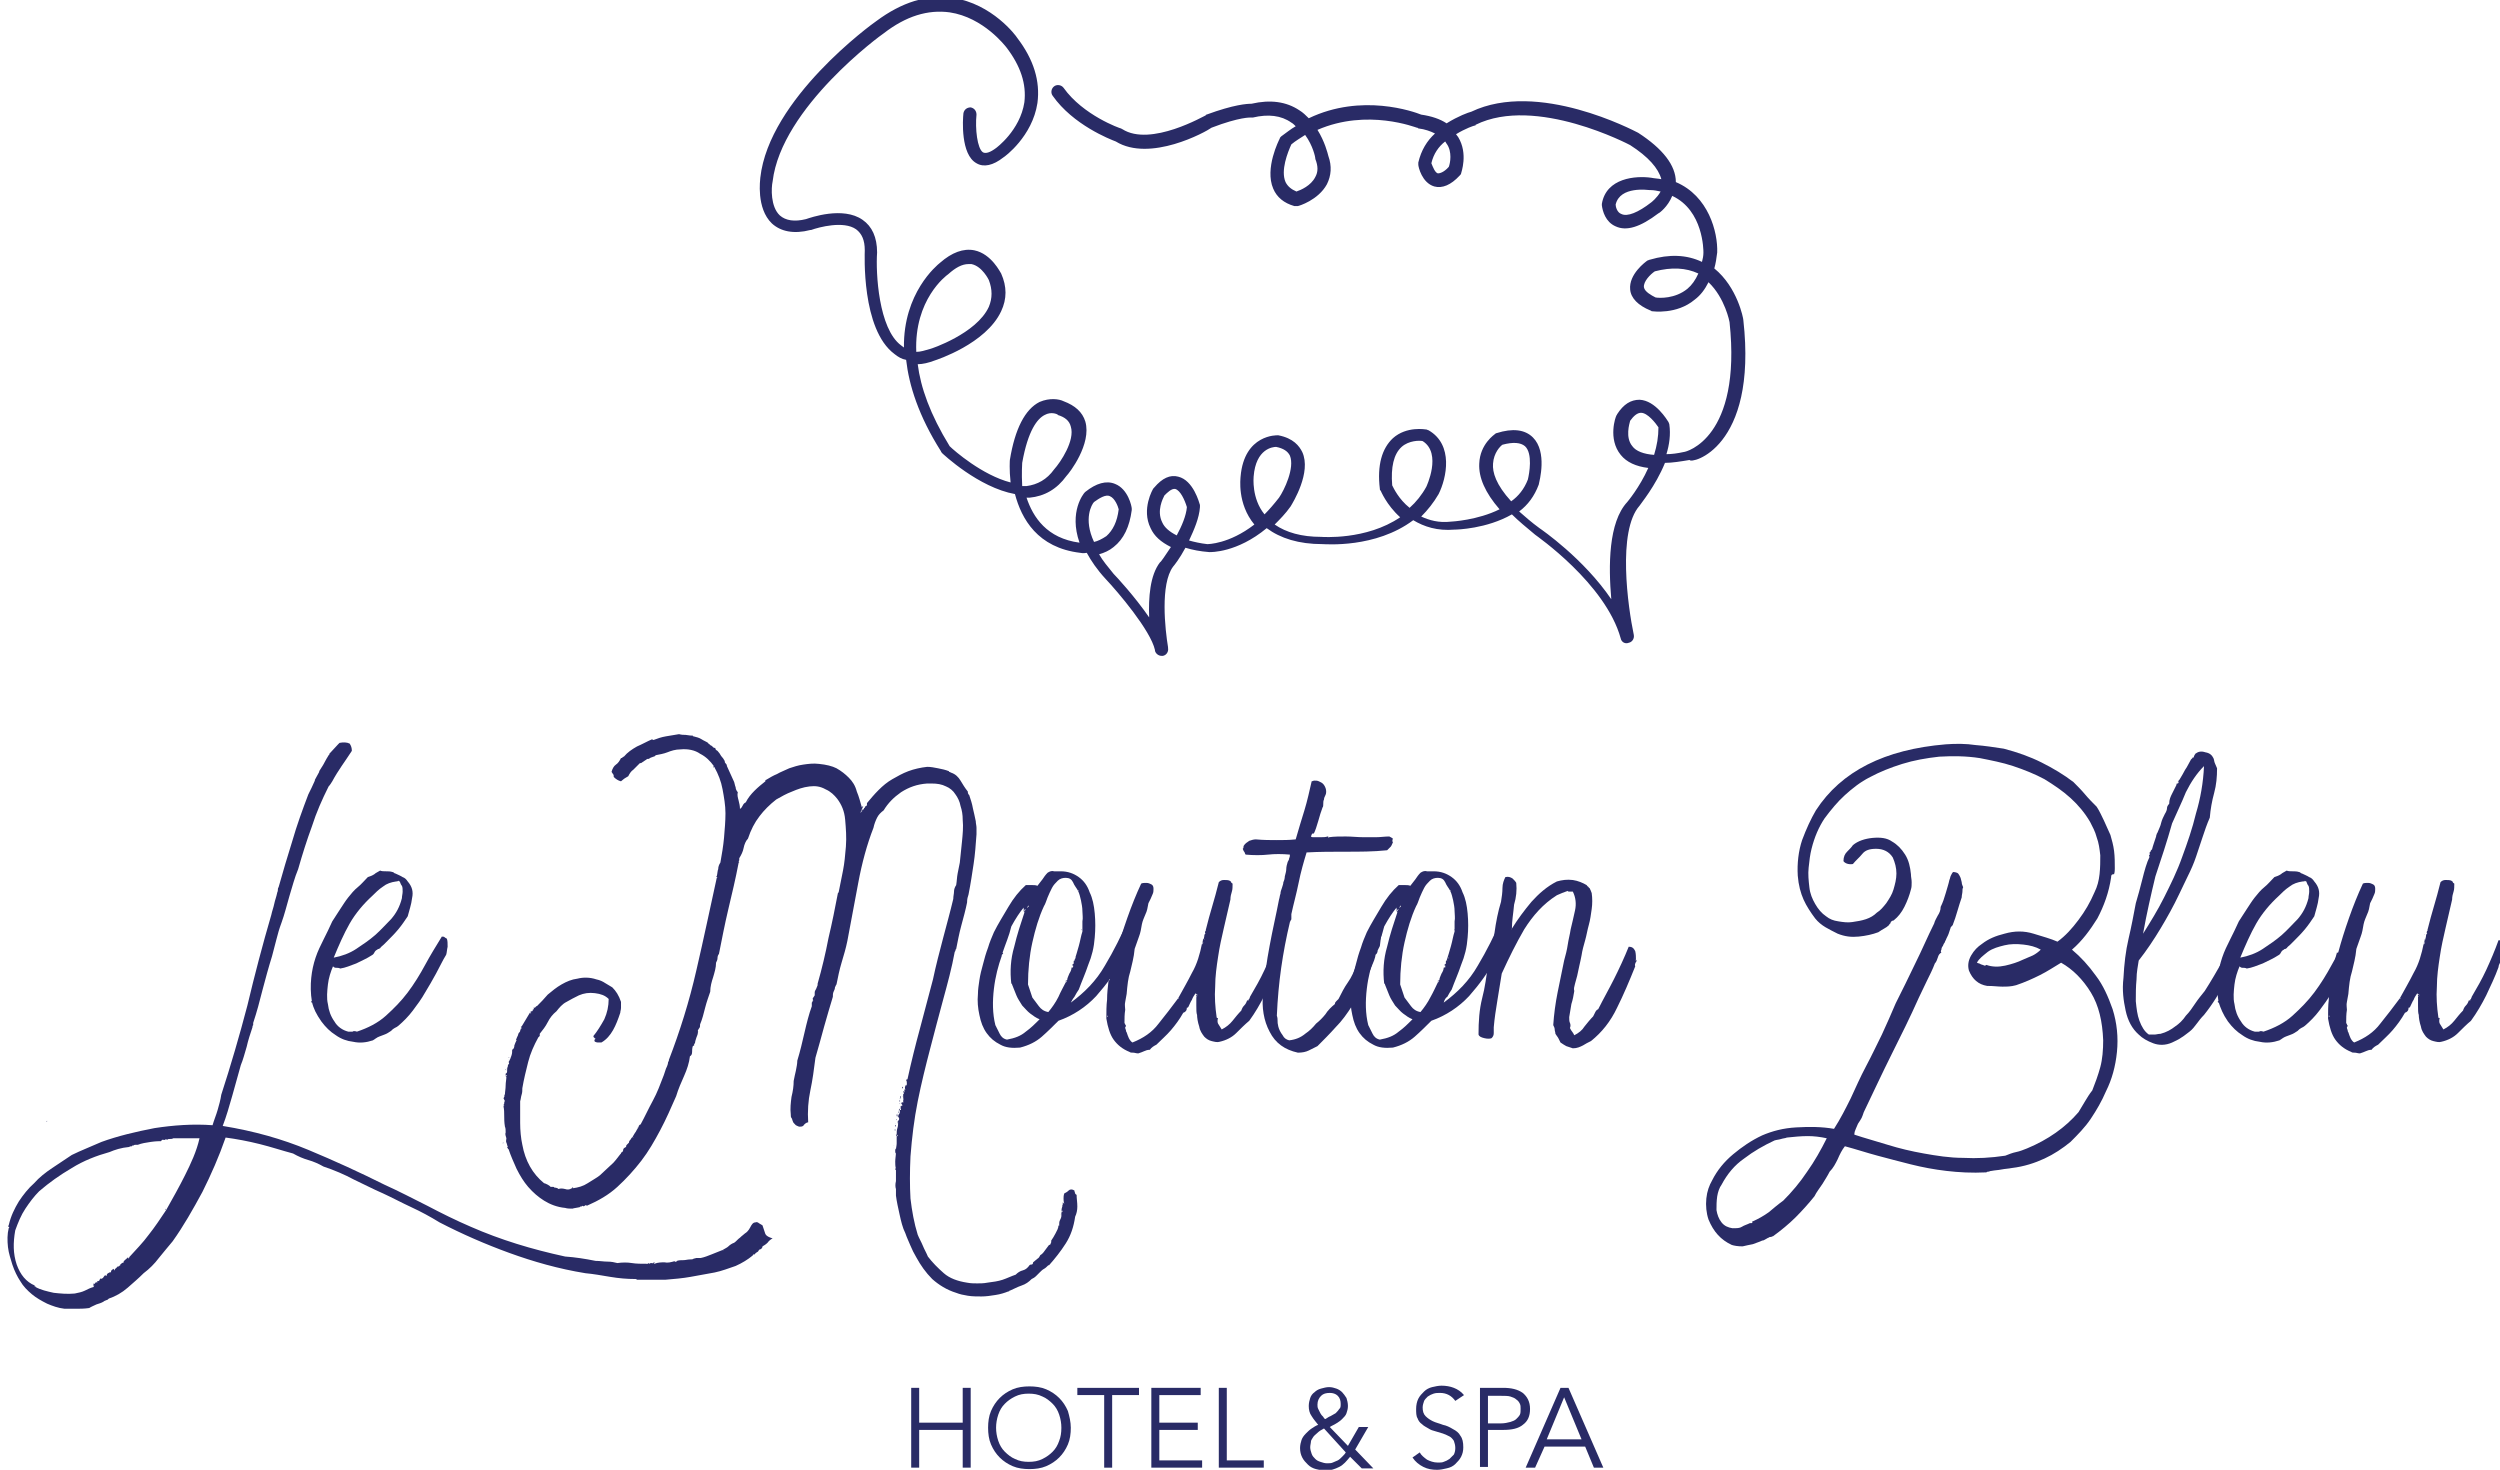
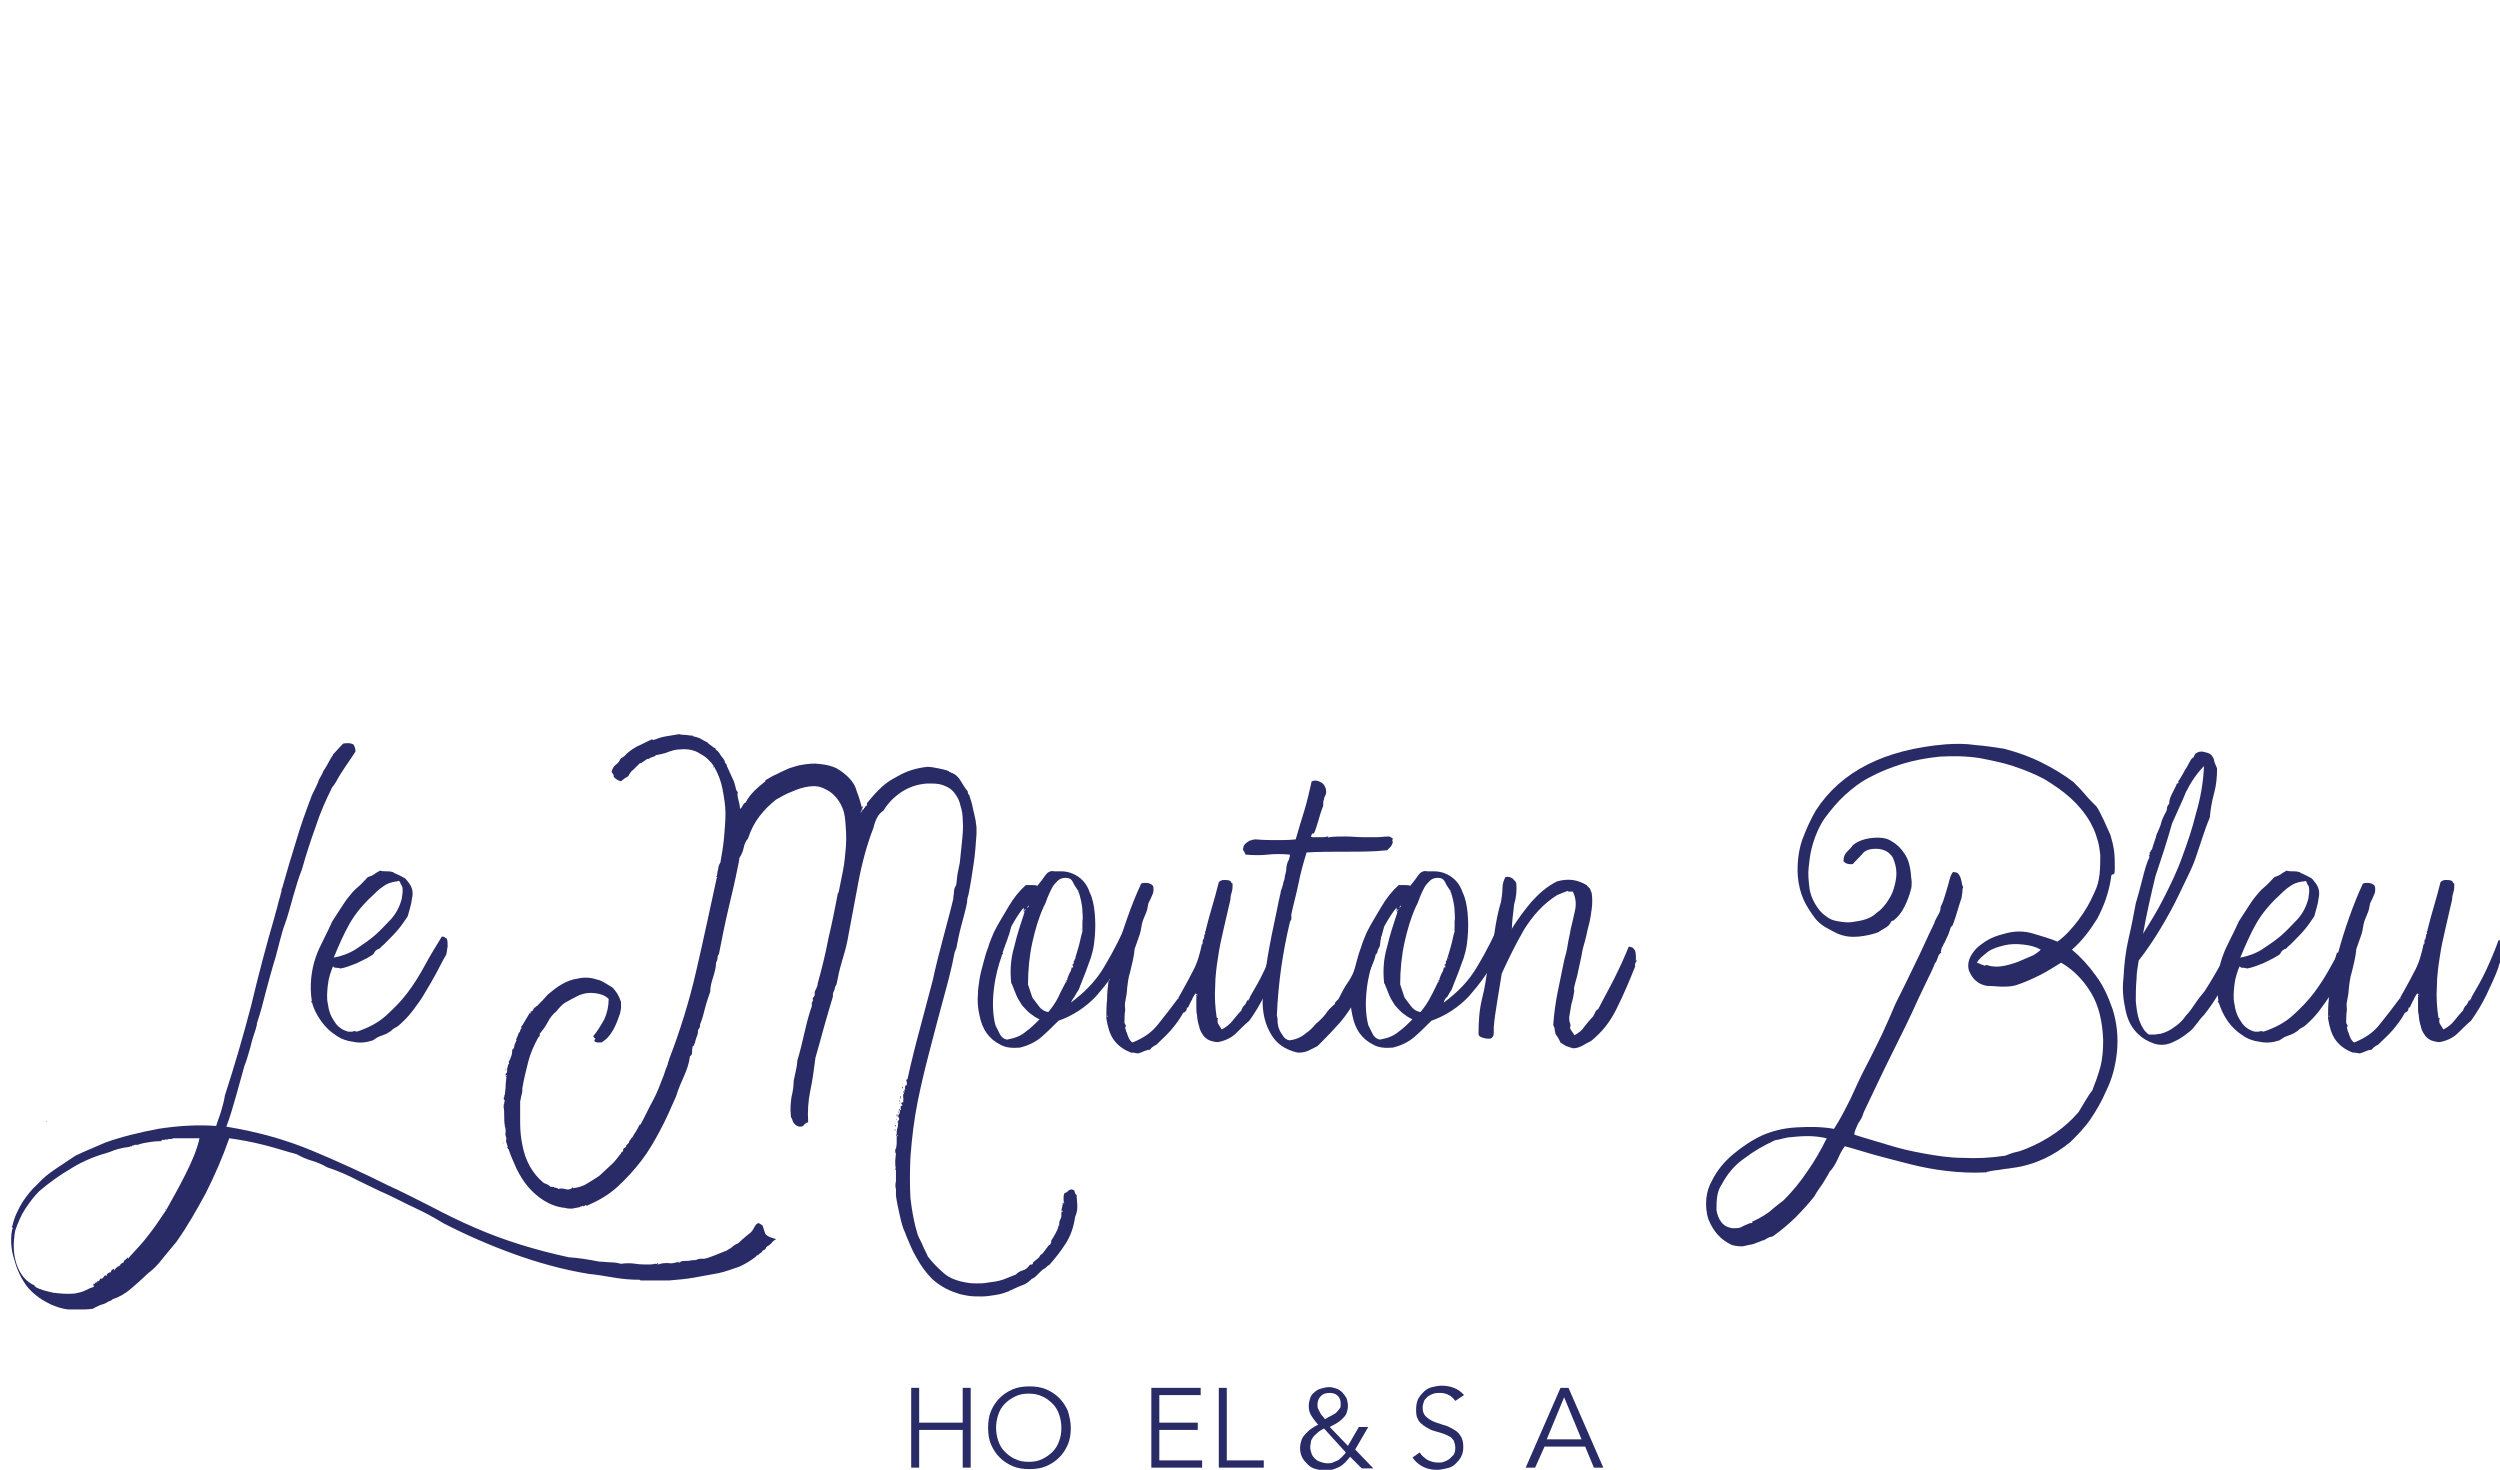
<svg xmlns="http://www.w3.org/2000/svg" version="1.1" id="Calque_1" x="0px" y="0px" viewBox="0 0 344.6 202.6" style="enable-background:new 0 0 344.6 202.6;" xml:space="preserve">
  <style type="text/css">
	.st0{fill:#292B66;}
</style>
  <g id="XMLID_5_">
    <g id="XMLID_142_">
-       <path id="XMLID_299_" class="st0" d="M105.4,169.8c-0.1-0.3-0.2-0.6-0.3-0.9c-0.2-0.1-0.3-0.2-0.5-0.3c-0.1-0.1-0.3-0.2-0.5-0.1    c-0.3,0-0.5,0.3-0.7,0.7c-0.2,0.4-0.5,0.7-0.7,0.8c-0.2,0.2-0.4,0.3-0.7,0.6c-0.3,0.2-0.5,0.5-0.8,0.7c-0.3,0.1-0.6,0.3-0.8,0.5    c-0.2,0.2-0.5,0.3-0.8,0.5c0,0,0.1,0,0.1,0.1c0,0,0,0-0.1-0.1c-0.5,0.2-1,0.4-1.5,0.6c-0.5,0.2-1,0.4-1.5,0.5c-0.1,0-0.2,0-0.3,0    c-0.1,0-0.2,0-0.3,0c-0.1,0-0.3,0.1-0.4,0.1c-0.1,0.1-0.3,0.1-0.5,0.1c-0.3,0-0.6,0.1-0.9,0.1c-0.3,0-0.6,0-0.9,0.1    c0,0,0,0.1-0.1,0.1c-0.1,0.1-0.2,0-0.3,0c0.1,0,0.2,0,0.2-0.1c-0.6,0.2-1.1,0.3-1.5,0.2c-0.4,0-0.9,0-1.4,0.2c-0.1,0-0.1,0,0-0.1    c0.1-0.1,0-0.1-0.1-0.1c0,0.1-0.1,0.2-0.2,0.1c-0.2,0-0.3,0-0.4,0.1c-0.1,0-0.1-0.1-0.1-0.1c0,0-0.1,0-0.1,0.1    c-0.9,0-1.6,0-2.2-0.1c-0.6-0.1-1.3-0.1-2,0c-0.4-0.1-0.8-0.2-1.4-0.2c-0.5,0-1-0.1-1.6-0.1c-1.5-0.3-2.8-0.5-4.2-0.6    c-4.6-1-8.9-2.3-13-4.1c-2.1-0.9-4.1-1.9-6-2.9c-2-1-3.9-2-5.9-2.9c-3.4-1.7-6.9-3.3-10.5-4.8c-3.6-1.5-7.5-2.6-11.8-3.3    c0.5-1.3,0.9-2.7,1.3-4.1c0.4-1.4,0.8-2.9,1.2-4.3c0.3-0.7,0.5-1.5,0.8-2.5c0.2-0.9,0.5-1.8,0.8-2.7c0-0.1,0-0.2,0.1-0.3    c0-0.1,0-0.1,0-0.3c0.5-1.5,0.9-3,1.3-4.6c0.4-1.5,0.8-3,1.3-4.6c0.2-0.8,0.4-1.5,0.6-2.3c0.2-0.8,0.4-1.5,0.7-2.3    c0.4-1.1,0.7-2.3,1.1-3.7c0.4-1.3,0.7-2.5,1.2-3.7c0.6-2.1,1.2-4,1.9-5.9c0.6-1.9,1.4-3.7,2.3-5.5c0.2-0.2,0.3-0.4,0.5-0.7    c0.8-1.5,1.8-2.8,2.7-4.2c0-0.4-0.1-0.7-0.3-1c-0.4-0.2-0.9-0.2-1.4-0.1c-0.1,0.1-0.2,0.2-0.2,0.2c-0.4,0.4-0.8,0.9-1.2,1.3    c0,0,0,0,0,0.1c0,0,0,0,0,0c0,0,0,0-0.1,0.1c-0.1,0.2-0.2,0.3-0.3,0.5c0,0,0,0,0,0c-0.3,0.6-0.6,1.1-1,1.7c0,0,0,0,0,0.1    c-0.2,0.4-0.4,0.7-0.6,1.1c0,0,0,0.1,0,0.1c-0.3,0.7-0.6,1.3-0.9,1.9c-0.8,2.1-1.6,4.3-2.2,6.4c-0.7,2.2-1.3,4.3-1.9,6.4    c-0.1,0.1-0.1,0.3-0.1,0.4c0,0.2-0.1,0.3-0.1,0.4c-0.1,0.5-0.3,1-0.4,1.5c-0.1,0.5-0.3,1-0.4,1.5c-1.2,4.1-2.3,8.3-3.3,12.5    c-1.1,4.2-2.3,8.3-3.6,12.3c-0.1,0.7-0.3,1.4-0.5,2.1c-0.2,0.7-0.5,1.4-0.7,2.1c-2.7-0.2-5.4,0-8,0.4c-2.6,0.5-5.1,1.1-7.3,1.9    c-0.7,0.3-1.4,0.6-2.1,0.9c-0.7,0.3-1.4,0.6-2,0.9c-0.9,0.6-1.8,1.2-2.7,1.8s-1.8,1.3-2.5,2.1c-0.8,0.7-1.5,1.6-2.1,2.5    c-0.6,1-1.1,2-1.4,3.3c-0.1,0.1-0.1,0.2,0,0.2c0.1,0,0.1,0.1,0,0.2c-0.2,0.8-0.2,1.7-0.1,2.6c0.1,0.9,0.4,1.7,0.6,2.4    c0.3,0.9,0.7,1.7,1.1,2.3c0.4,0.7,1,1.3,1.6,1.8c0.6,0.5,1.3,0.9,2.1,1.3c0.7,0.3,1.5,0.6,2.4,0.7c0.6,0,1.1,0,1.6,0    c0.5,0,1.1,0,1.8-0.1c0.3-0.2,0.6-0.3,1-0.5c0.3-0.1,0.7-0.2,1-0.4c0.1-0.1,0.2-0.1,0.4-0.2c0.1,0,0.2-0.1,0.3-0.2    c0.9-0.3,1.8-0.8,2.6-1.5c0.8-0.7,1.5-1.3,2.2-2c0.8-0.6,1.5-1.3,2.1-2.1c0.6-0.7,1.2-1.5,1.9-2.3c1.5-2.1,2.8-4.4,4.1-6.8    c1.2-2.4,2.3-4.9,3.2-7.5c1.5,0.2,3.1,0.5,4.7,0.9c1.6,0.4,3.1,0.9,4.6,1.3c0.7,0.4,1.4,0.7,2.1,0.9c0.7,0.2,1.4,0.5,2.1,0.9    c1.5,0.5,2.9,1.1,4.2,1.8c1.3,0.6,2.6,1.3,4,1.9c1.3,0.6,2.6,1.3,3.9,1.9c1.3,0.6,2.6,1.3,3.9,2.1c3.1,1.6,6.3,3,9.6,4.2    c3.3,1.2,6.8,2.2,10.5,2.8c1.1,0.1,2.2,0.3,3.4,0.5c1.2,0.2,2.3,0.3,3.5,0.3c0.1,0,0.1,0,0.2,0.1c0.1,0,0.1,0,0.2,0    c0.7,0,1.3,0,1.9,0c0.6,0,1.2,0,1.8,0c1.2-0.1,2.4-0.2,3.5-0.4c1.1-0.2,2.2-0.4,3.3-0.6c1-0.2,2-0.6,2.9-0.9    c0.9-0.4,1.7-0.9,2.3-1.4c0,0,0,0,0.1-0.1c0-0.1,0-0.1,0.1-0.1s0,0,0,0.1c0.1-0.1,0.2-0.2,0.3-0.3c0.1-0.1,0.2-0.1,0.3-0.2    c0.1-0.2,0.2-0.3,0.3-0.3c0.1,0,0.2-0.1,0.3-0.3v-0.1c0.2-0.1,0.5-0.3,0.7-0.5c0.2-0.3,0.5-0.5,0.7-0.6    C105.5,170.4,105.5,170.1,105.4,169.8z M25.5,162c-0.8,1.6-1.7,3.2-2.6,4.8c-0.1,0-0.1,0-0.1-0.1c0,0,0-0.1,0-0.1    c-0.1,0.1-0.1,0.2,0.1,0.2c-0.8,1.2-1.6,2.4-2.4,3.4c-0.8,1.1-1.8,2.1-2.7,3.1c0.1,0,0.1,0,0.1,0c0,0.1-0.1,0-0.1,0    c0,0-0.1,0.1-0.1,0.2c0,0-0.1-0.1-0.1-0.2c-0.1,0.2-0.3,0.3-0.4,0.4c-0.1,0.1-0.2,0.2-0.2,0.4c-0.1-0.1-0.2,0-0.3,0.1    c-0.1,0.1-0.2,0.2-0.3,0.3c0.1,0,0.1,0,0.1-0.1c0.1,0,0.1,0.1,0,0.1c-0.1,0-0.1,0-0.1,0.1c0,0-0.1,0-0.1-0.1    c-0.1,0.1-0.2,0.2-0.3,0.3c-0.1,0.1-0.2,0.1-0.2,0.3c0,0-0.1,0-0.1-0.1c0,0,0-0.1-0.1-0.1c-0.1,0.1-0.1,0.1-0.2,0.2    c-0.1,0-0.1,0.1-0.1,0.3c-0.1-0.1-0.2,0-0.4,0.1c-0.2,0.1-0.2,0.3-0.2,0.4c-0.1-0.1-0.1-0.1-0.2-0.1c-0.1,0-0.1,0.1-0.2,0.2    c-0.1,0.1-0.1,0.2-0.2,0.2c-0.1,0.1-0.1,0.1-0.2,0c-0.1,0.1-0.2,0.2-0.2,0.3c-0.1,0.1-0.2,0.1-0.3,0.1v0.2c-0.1,0-0.1,0-0.1,0    c0,0,0-0.1,0-0.1c-0.1,0-0.1,0.1-0.2,0.2c-0.1,0.1-0.1,0.1-0.2,0c0,0.2,0,0.2-0.1,0.3H13c0,0-0.1,0.1-0.1,0.2    c-0.4,0.1-0.8,0.3-1.2,0.5c-0.4,0.2-0.9,0.3-1.4,0.4c-1,0.1-2,0-2.9-0.1c-0.9-0.2-1.8-0.4-2.5-0.8c0-0.1,0-0.1-0.1-0.1    c-0.1,0-0.1,0,0-0.1c-1.2-0.5-2-1.5-2.5-2.9c-0.5-1.5-0.5-3-0.2-4.7c0.4-1.1,0.8-2.1,1.4-3c0.6-0.9,1.2-1.7,1.9-2.4    c1.4-1.2,2.8-2.2,4.5-3.2c1.6-1,3.4-1.7,5.2-2.2c0.7-0.3,1.6-0.6,2.7-0.7c0.1-0.1,0.3-0.1,0.4-0.1c0-0.1,0-0.1,0.1-0.1    c0.1,0,0.1,0,0.1,0c0.1-0.1,0.2-0.1,0.3-0.1h0.3c0.5-0.2,1.1-0.3,1.8-0.4c0.7-0.1,1.2-0.1,1.4-0.1c0.1-0.2,0.2-0.2,0.3-0.2    c0.1,0.1,0.3,0,0.4-0.1c0,0.1,0.1,0.1,0.2,0.1c0-0.1,0.1-0.1,0.3-0.1c0.2,0,0.3,0,0.5-0.1c0.6,0,1.1,0,1.7,0c0.6,0,1.2,0,1.9,0    C27.1,158.7,26.3,160.4,25.5,162z" />
+       <path id="XMLID_299_" class="st0" d="M105.4,169.8c-0.1-0.3-0.2-0.6-0.3-0.9c-0.2-0.1-0.3-0.2-0.5-0.3c-0.3,0-0.5,0.3-0.7,0.7c-0.2,0.4-0.5,0.7-0.7,0.8c-0.2,0.2-0.4,0.3-0.7,0.6c-0.3,0.2-0.5,0.5-0.8,0.7c-0.3,0.1-0.6,0.3-0.8,0.5    c-0.2,0.2-0.5,0.3-0.8,0.5c0,0,0.1,0,0.1,0.1c0,0,0,0-0.1-0.1c-0.5,0.2-1,0.4-1.5,0.6c-0.5,0.2-1,0.4-1.5,0.5c-0.1,0-0.2,0-0.3,0    c-0.1,0-0.2,0-0.3,0c-0.1,0-0.3,0.1-0.4,0.1c-0.1,0.1-0.3,0.1-0.5,0.1c-0.3,0-0.6,0.1-0.9,0.1c-0.3,0-0.6,0-0.9,0.1    c0,0,0,0.1-0.1,0.1c-0.1,0.1-0.2,0-0.3,0c0.1,0,0.2,0,0.2-0.1c-0.6,0.2-1.1,0.3-1.5,0.2c-0.4,0-0.9,0-1.4,0.2c-0.1,0-0.1,0,0-0.1    c0.1-0.1,0-0.1-0.1-0.1c0,0.1-0.1,0.2-0.2,0.1c-0.2,0-0.3,0-0.4,0.1c-0.1,0-0.1-0.1-0.1-0.1c0,0-0.1,0-0.1,0.1    c-0.9,0-1.6,0-2.2-0.1c-0.6-0.1-1.3-0.1-2,0c-0.4-0.1-0.8-0.2-1.4-0.2c-0.5,0-1-0.1-1.6-0.1c-1.5-0.3-2.8-0.5-4.2-0.6    c-4.6-1-8.9-2.3-13-4.1c-2.1-0.9-4.1-1.9-6-2.9c-2-1-3.9-2-5.9-2.9c-3.4-1.7-6.9-3.3-10.5-4.8c-3.6-1.5-7.5-2.6-11.8-3.3    c0.5-1.3,0.9-2.7,1.3-4.1c0.4-1.4,0.8-2.9,1.2-4.3c0.3-0.7,0.5-1.5,0.8-2.5c0.2-0.9,0.5-1.8,0.8-2.7c0-0.1,0-0.2,0.1-0.3    c0-0.1,0-0.1,0-0.3c0.5-1.5,0.9-3,1.3-4.6c0.4-1.5,0.8-3,1.3-4.6c0.2-0.8,0.4-1.5,0.6-2.3c0.2-0.8,0.4-1.5,0.7-2.3    c0.4-1.1,0.7-2.3,1.1-3.7c0.4-1.3,0.7-2.5,1.2-3.7c0.6-2.1,1.2-4,1.9-5.9c0.6-1.9,1.4-3.7,2.3-5.5c0.2-0.2,0.3-0.4,0.5-0.7    c0.8-1.5,1.8-2.8,2.7-4.2c0-0.4-0.1-0.7-0.3-1c-0.4-0.2-0.9-0.2-1.4-0.1c-0.1,0.1-0.2,0.2-0.2,0.2c-0.4,0.4-0.8,0.9-1.2,1.3    c0,0,0,0,0,0.1c0,0,0,0,0,0c0,0,0,0-0.1,0.1c-0.1,0.2-0.2,0.3-0.3,0.5c0,0,0,0,0,0c-0.3,0.6-0.6,1.1-1,1.7c0,0,0,0,0,0.1    c-0.2,0.4-0.4,0.7-0.6,1.1c0,0,0,0.1,0,0.1c-0.3,0.7-0.6,1.3-0.9,1.9c-0.8,2.1-1.6,4.3-2.2,6.4c-0.7,2.2-1.3,4.3-1.9,6.4    c-0.1,0.1-0.1,0.3-0.1,0.4c0,0.2-0.1,0.3-0.1,0.4c-0.1,0.5-0.3,1-0.4,1.5c-0.1,0.5-0.3,1-0.4,1.5c-1.2,4.1-2.3,8.3-3.3,12.5    c-1.1,4.2-2.3,8.3-3.6,12.3c-0.1,0.7-0.3,1.4-0.5,2.1c-0.2,0.7-0.5,1.4-0.7,2.1c-2.7-0.2-5.4,0-8,0.4c-2.6,0.5-5.1,1.1-7.3,1.9    c-0.7,0.3-1.4,0.6-2.1,0.9c-0.7,0.3-1.4,0.6-2,0.9c-0.9,0.6-1.8,1.2-2.7,1.8s-1.8,1.3-2.5,2.1c-0.8,0.7-1.5,1.6-2.1,2.5    c-0.6,1-1.1,2-1.4,3.3c-0.1,0.1-0.1,0.2,0,0.2c0.1,0,0.1,0.1,0,0.2c-0.2,0.8-0.2,1.7-0.1,2.6c0.1,0.9,0.4,1.7,0.6,2.4    c0.3,0.9,0.7,1.7,1.1,2.3c0.4,0.7,1,1.3,1.6,1.8c0.6,0.5,1.3,0.9,2.1,1.3c0.7,0.3,1.5,0.6,2.4,0.7c0.6,0,1.1,0,1.6,0    c0.5,0,1.1,0,1.8-0.1c0.3-0.2,0.6-0.3,1-0.5c0.3-0.1,0.7-0.2,1-0.4c0.1-0.1,0.2-0.1,0.4-0.2c0.1,0,0.2-0.1,0.3-0.2    c0.9-0.3,1.8-0.8,2.6-1.5c0.8-0.7,1.5-1.3,2.2-2c0.8-0.6,1.5-1.3,2.1-2.1c0.6-0.7,1.2-1.5,1.9-2.3c1.5-2.1,2.8-4.4,4.1-6.8    c1.2-2.4,2.3-4.9,3.2-7.5c1.5,0.2,3.1,0.5,4.7,0.9c1.6,0.4,3.1,0.9,4.6,1.3c0.7,0.4,1.4,0.7,2.1,0.9c0.7,0.2,1.4,0.5,2.1,0.9    c1.5,0.5,2.9,1.1,4.2,1.8c1.3,0.6,2.6,1.3,4,1.9c1.3,0.6,2.6,1.3,3.9,1.9c1.3,0.6,2.6,1.3,3.9,2.1c3.1,1.6,6.3,3,9.6,4.2    c3.3,1.2,6.8,2.2,10.5,2.8c1.1,0.1,2.2,0.3,3.4,0.5c1.2,0.2,2.3,0.3,3.5,0.3c0.1,0,0.1,0,0.2,0.1c0.1,0,0.1,0,0.2,0    c0.7,0,1.3,0,1.9,0c0.6,0,1.2,0,1.8,0c1.2-0.1,2.4-0.2,3.5-0.4c1.1-0.2,2.2-0.4,3.3-0.6c1-0.2,2-0.6,2.9-0.9    c0.9-0.4,1.7-0.9,2.3-1.4c0,0,0,0,0.1-0.1c0-0.1,0-0.1,0.1-0.1s0,0,0,0.1c0.1-0.1,0.2-0.2,0.3-0.3c0.1-0.1,0.2-0.1,0.3-0.2    c0.1-0.2,0.2-0.3,0.3-0.3c0.1,0,0.2-0.1,0.3-0.3v-0.1c0.2-0.1,0.5-0.3,0.7-0.5c0.2-0.3,0.5-0.5,0.7-0.6    C105.5,170.4,105.5,170.1,105.4,169.8z M25.5,162c-0.8,1.6-1.7,3.2-2.6,4.8c-0.1,0-0.1,0-0.1-0.1c0,0,0-0.1,0-0.1    c-0.1,0.1-0.1,0.2,0.1,0.2c-0.8,1.2-1.6,2.4-2.4,3.4c-0.8,1.1-1.8,2.1-2.7,3.1c0.1,0,0.1,0,0.1,0c0,0.1-0.1,0-0.1,0    c0,0-0.1,0.1-0.1,0.2c0,0-0.1-0.1-0.1-0.2c-0.1,0.2-0.3,0.3-0.4,0.4c-0.1,0.1-0.2,0.2-0.2,0.4c-0.1-0.1-0.2,0-0.3,0.1    c-0.1,0.1-0.2,0.2-0.3,0.3c0.1,0,0.1,0,0.1-0.1c0.1,0,0.1,0.1,0,0.1c-0.1,0-0.1,0-0.1,0.1c0,0-0.1,0-0.1-0.1    c-0.1,0.1-0.2,0.2-0.3,0.3c-0.1,0.1-0.2,0.1-0.2,0.3c0,0-0.1,0-0.1-0.1c0,0,0-0.1-0.1-0.1c-0.1,0.1-0.1,0.1-0.2,0.2    c-0.1,0-0.1,0.1-0.1,0.3c-0.1-0.1-0.2,0-0.4,0.1c-0.2,0.1-0.2,0.3-0.2,0.4c-0.1-0.1-0.1-0.1-0.2-0.1c-0.1,0-0.1,0.1-0.2,0.2    c-0.1,0.1-0.1,0.2-0.2,0.2c-0.1,0.1-0.1,0.1-0.2,0c-0.1,0.1-0.2,0.2-0.2,0.3c-0.1,0.1-0.2,0.1-0.3,0.1v0.2c-0.1,0-0.1,0-0.1,0    c0,0,0-0.1,0-0.1c-0.1,0-0.1,0.1-0.2,0.2c-0.1,0.1-0.1,0.1-0.2,0c0,0.2,0,0.2-0.1,0.3H13c0,0-0.1,0.1-0.1,0.2    c-0.4,0.1-0.8,0.3-1.2,0.5c-0.4,0.2-0.9,0.3-1.4,0.4c-1,0.1-2,0-2.9-0.1c-0.9-0.2-1.8-0.4-2.5-0.8c0-0.1,0-0.1-0.1-0.1    c-0.1,0-0.1,0,0-0.1c-1.2-0.5-2-1.5-2.5-2.9c-0.5-1.5-0.5-3-0.2-4.7c0.4-1.1,0.8-2.1,1.4-3c0.6-0.9,1.2-1.7,1.9-2.4    c1.4-1.2,2.8-2.2,4.5-3.2c1.6-1,3.4-1.7,5.2-2.2c0.7-0.3,1.6-0.6,2.7-0.7c0.1-0.1,0.3-0.1,0.4-0.1c0-0.1,0-0.1,0.1-0.1    c0.1,0,0.1,0,0.1,0c0.1-0.1,0.2-0.1,0.3-0.1h0.3c0.5-0.2,1.1-0.3,1.8-0.4c0.7-0.1,1.2-0.1,1.4-0.1c0.1-0.2,0.2-0.2,0.3-0.2    c0.1,0.1,0.3,0,0.4-0.1c0,0.1,0.1,0.1,0.2,0.1c0-0.1,0.1-0.1,0.3-0.1c0.2,0,0.3,0,0.5-0.1c0.6,0,1.1,0,1.7,0c0.6,0,1.2,0,1.9,0    C27.1,158.7,26.3,160.4,25.5,162z" />
      <path id="XMLID_139_" class="st0" d="M6.4,154.6c0.1,0,0.1,0,0.1-0.1C6.5,154.5,6.4,154.5,6.4,154.6z" />
      <path id="XMLID_138_" class="st0" d="M94.3,166.8C94.4,166.8,94.4,166.8,94.3,166.8C94.4,166.7,94.4,166.7,94.3,166.8z" />
      <path id="XMLID_291_" class="st0" d="M43,138.1c-0.2-1.2-0.2-2.3-0.1-3.3c0.1-1,0.3-1.9,0.6-2.8c0.3-0.9,0.7-1.7,1.1-2.5    c0.4-0.8,0.8-1.6,1.2-2.5c0.4-0.6,0.7-1.1,1.1-1.7c0.4-0.6,0.7-1.1,1.1-1.6c0.4-0.5,0.8-1,1.3-1.4s0.9-0.9,1.4-1.4    c0.3-0.1,0.6-0.2,0.9-0.4c0.2-0.2,0.5-0.3,0.8-0.5c0.2,0.1,0.5,0.1,0.8,0.1c0.3,0,0.6,0,0.9,0.1c0.1,0,0.2,0.1,0.2,0.1    c0.1,0.1,0.2,0.1,0.2,0.1c0.4,0.2,0.7,0.3,1,0.5c0.3,0.1,0.5,0.3,0.7,0.6c0.6,0.7,0.8,1.4,0.6,2.3c-0.1,0.9-0.4,1.7-0.6,2.5    c-0.4,0.6-0.8,1.2-1.3,1.8c-0.5,0.6-1,1.1-1.5,1.6c-0.2,0.2-0.4,0.4-0.5,0.5c-0.2,0.2-0.4,0.3-0.5,0.5c-0.1,0-0.1,0.1-0.2,0.1    c-0.1,0-0.1,0-0.2,0.1c-0.2,0.1-0.3,0.2-0.4,0.4c-0.1,0.2-0.2,0.3-0.4,0.4c-0.6,0.4-1.3,0.7-2.1,1.1c-0.8,0.3-1.5,0.6-2.2,0.7    c-0.2-0.1-0.4-0.1-0.5-0.1c-0.2,0-0.3,0-0.5-0.2c-0.3,0.7-0.6,1.6-0.7,2.5c-0.1,0.9-0.2,1.9,0,2.7c0.1,0.9,0.4,1.7,0.9,2.4    c0.4,0.7,1.1,1.2,1.9,1.4c0.3,0,0.5,0,0.6,0c0.1-0.1,0.3-0.1,0.6,0c1.5-0.5,2.9-1.2,4-2.2c1.1-1,2.1-2,3-3.2    c0.9-1.2,1.7-2.5,2.4-3.8c0.7-1.3,1.5-2.6,2.3-3.9c0.2,0,0.3,0,0.4,0.1c0.1,0.1,0.2,0.1,0.3,0.2c0.1,0.3,0.1,0.6,0.1,1.1    c-0.1,0.4-0.1,0.8-0.2,1.1c-0.5,0.8-0.9,1.7-1.4,2.6c-0.5,0.9-1,1.8-1.5,2.6c-0.5,0.9-1.1,1.7-1.7,2.5c-0.6,0.8-1.3,1.5-2,2.1    c-0.1,0.1-0.3,0.2-0.5,0.3c-0.2,0.1-0.3,0.2-0.5,0.4c-0.3,0.2-0.6,0.4-0.9,0.5c-0.2,0.1-0.6,0.2-1,0.4c-0.1,0.1-0.2,0.1-0.3,0.2    c-0.1,0.1-0.2,0.1-0.3,0.2c-0.9,0.3-1.8,0.4-2.7,0.2c-0.9-0.1-1.7-0.4-2.4-0.9c-0.8-0.5-1.4-1.1-2-1.9    C43.6,139.8,43.2,139,43,138.1z M43,138.2c-0.1,0-0.1-0.1-0.1-0.2c0,0,0.1,0,0.1,0c0,0,0,0,0.1,0C43.1,138.2,43,138.2,43,138.2z     M43.2,138.8C43.2,138.9,43.2,138.9,43.2,138.8C43.2,138.7,43.2,138.7,43.2,138.8z M54.6,121.5c-0.7,0.1-1.3,0.3-1.8,0.7    c-0.6,0.4-1,0.8-1.5,1.3c-1.2,1.1-2.3,2.4-3.1,3.8c-0.8,1.4-1.5,3-2.2,4.7c1.1-0.2,2.2-0.6,3.1-1.2c0.9-0.6,1.8-1.2,2.6-1.9    c0.8-0.7,1.5-1.5,2.2-2.2c0.7-0.8,1.2-1.7,1.5-2.9c0-0.3,0.1-0.6,0.1-0.9c0-0.3,0-0.6-0.1-0.8c-0.1-0.1-0.2-0.3-0.3-0.6    c-0.1,0-0.2-0.1-0.2-0.1C54.8,121.5,54.7,121.5,54.6,121.5z M55.7,121C55.8,120.9,55.8,120.9,55.7,121    C55.8,121.1,55.8,121.1,55.7,121z" />
      <path id="XMLID_233_" class="st0" d="M118.5,112.2c0-0.1,0-0.2,0.1-0.2c0.1,0,0.1,0,0.1-0.1c0.1-0.1,0.2-0.1,0.2-0.2    c0,0-0.1,0.1-0.1,0.1c0-0.1,0-0.1,0.1-0.2c0-0.1,0.1,0,0.1,0c0,0,0.1-0.1,0.1-0.2c0-0.1,0-0.1,0.1,0c0-0.2,0.1-0.3,0.2-0.3    c0.1-0.1,0.1-0.1,0.1-0.2c0,0,0-0.1,0-0.2c0.5-0.6,1-1.2,1.6-1.8c0.6-0.6,1.2-1.1,1.9-1.5c0.7-0.4,1.4-0.8,2.2-1.1    c0.8-0.3,1.7-0.5,2.6-0.6c0.5,0,1,0.1,1.5,0.2c0.5,0.1,1,0.2,1.5,0.4c0,0.1,0,0.1,0.1,0.1c0.1,0,0.1,0.1,0.2,0.1    c0.6,0.2,1,0.6,1.3,1.1c0.3,0.5,0.6,1,1,1.5c0,0.3,0.1,0.4,0.2,0.5c0.2,0.6,0.4,1.2,0.5,1.8c0.1,0.5,0.3,1.2,0.4,1.8    c0,0.3,0.1,0.6,0.1,0.9c0,0.3,0,0.6,0,0.9c-0.1,1.4-0.2,2.8-0.4,4.1c-0.2,1.3-0.4,2.7-0.7,4.2c-0.1,0.3-0.2,0.6-0.2,1.1    c-0.2,1-0.5,2.1-0.8,3.2c-0.3,1.1-0.5,2.2-0.7,3.2c-0.1,0.1-0.1,0.1-0.1,0.2c0,0,0,0.1-0.1,0.2c-0.4,2.2-1,4.4-1.6,6.6    c-0.6,2.2-1.2,4.5-1.8,6.8c-0.6,2.3-1.2,4.7-1.7,7.2c-0.5,2.5-0.8,5-1,7.6c-0.1,2.1-0.1,4.1,0,5.8c0.2,1.7,0.5,3.4,1,5    c0.2,0.5,0.5,1,0.7,1.5c0.2,0.5,0.5,1,0.7,1.5c0.6,0.8,1.4,1.6,2.2,2.3c0.8,0.7,1.9,1.1,3.2,1.3c0.5,0.1,1,0.1,1.4,0.1    c0.4,0,0.9,0,1.4-0.1c0.8-0.1,1.5-0.2,2.1-0.4c0.6-0.2,1.2-0.5,1.8-0.7c0.3-0.3,0.6-0.5,1-0.6c0.4-0.1,0.7-0.4,0.9-0.7    c0.1-0.1,0.2-0.1,0.3-0.1c0.1,0,0.2-0.1,0.2-0.3c0,0,0,0,0,0.1c0,0,0,0,0-0.1c0.2-0.2,0.4-0.3,0.6-0.5c0.2-0.1,0.3-0.3,0.4-0.5    c0.2-0.1,0.4-0.3,0.6-0.6c0.2-0.3,0.4-0.5,0.6-0.8c0.1,0,0.1,0,0.2-0.1c0-0.1,0.1-0.2,0.1-0.3c0,0,0,0,0-0.1c0,0,0-0.1,0-0.1    c0,0,0.1,0,0.1,0c0,0,0,0-0.1,0c0.2-0.3,0.4-0.6,0.6-1c0.2-0.4,0.4-0.7,0.4-1.1c0.1,0.1,0.1,0.1,0.1,0c0-0.1,0-0.1,0-0.1    c0-0.2,0-0.4,0.1-0.6c0.1-0.2,0.2-0.4,0.2-0.6c0-0.1,0-0.1,0-0.2c0-0.1,0-0.1,0-0.2c0-0.1,0-0.1,0-0.1c0,0,0.1,0,0.1,0    c-0.1-0.2-0.1-0.4,0-0.7c0.1-0.3,0.1-0.5,0.1-0.7c0.1,0.1,0.1,0.2,0.2,0.2c-0.1-0.3-0.1-0.5-0.1-0.7s0-0.4,0.1-0.7    c0.2-0.1,0.4-0.2,0.6-0.4c0.2-0.2,0.5-0.2,0.8,0c0,0.2,0.1,0.3,0.1,0.4c0,0.1,0.1,0.1,0.2,0.2c0,0.5,0.1,1,0.1,1.6    c0,0.5-0.1,1-0.3,1.4c-0.2,1.4-0.6,2.6-1.3,3.7c-0.7,1.1-1.5,2.1-2.3,3h-0.1c-0.2,0.2-0.4,0.4-0.6,0.5c-0.2,0.1-0.4,0.3-0.6,0.5    c-0.1,0.1-0.3,0.3-0.5,0.5c-0.2,0.2-0.4,0.3-0.6,0.4c-0.4,0.4-0.8,0.7-1.4,0.9c-0.6,0.2-1.1,0.5-1.6,0.7c-0.1,0-0.1,0-0.1,0.1    c0,0-0.1,0-0.1,0c-0.5,0.2-1.1,0.4-1.8,0.5c-0.6,0.1-1.3,0.2-1.9,0.2c-0.6,0-1.3,0-1.9-0.1c-0.6-0.1-1.1-0.2-1.6-0.4    c-1.3-0.4-2.4-1.1-3.3-1.9c-0.9-0.9-1.6-1.9-2.2-3c-0.3-0.5-0.6-1.1-0.8-1.6c-0.2-0.5-0.5-1.1-0.7-1.7c-0.4-0.8-0.6-1.7-0.8-2.6    c-0.2-0.9-0.4-1.8-0.5-2.6c0-0.3,0-0.7,0-0.9c-0.1-0.3-0.1-0.7,0-1.1c0-0.1,0-0.1,0-0.1c0,0,0,0,0-0.1v-1.4v0.1    c-0.1-0.1-0.1-0.1-0.1-0.2c0-0.1,0-0.1,0.1,0c-0.1-0.3-0.1-0.7-0.1-1c0-0.4,0.1-0.8,0.1-1.4c0,0,0,0,0,0.1c0,0.1,0,0.1,0,0.2    c-0.1-0.1-0.1-0.2-0.1-0.3c0-0.1,0-0.2,0-0.4c0,0,0.1,0.1,0.1,0.2c0-0.3,0.1-0.6,0.1-0.9c0-0.3,0-0.6,0-0.9    c0.1-0.1,0.2-0.2,0.1-0.3c0,0-0.1,0.1-0.1,0.3c0,0-0.1-0.2-0.1-0.4c0,0,0,0.1,0,0.1c0,0,0,0,0.1,0c0-0.3,0-0.6,0.1-0.9    c0.1-0.3,0.1-0.6,0.1-0.9c-0.1,0-0.1,0-0.1,0.1c0,0.1,0,0.1,0,0.2c-0.1-0.2,0-0.3,0.1-0.4c0.1-0.1,0.2-0.2,0.1-0.5    c-0.1,0-0.1,0-0.1,0.1c0,0,0,0.1,0,0.1c0-0.3,0-0.5,0.1-0.6c0.1-0.1,0.2-0.3,0.1-0.6c-0.1,0-0.1,0.1-0.1,0.2c0,0.1,0,0.2-0.1,0.2    c0-0.1,0.1-0.2,0.1-0.3c0-0.1,0-0.2,0.1-0.3c0,0.1,0,0.2,0.1,0.2c0.1,0,0.1,0,0.1-0.1c0-0.1-0.1-0.1-0.1-0.1    c0.1-0.1,0.1-0.1,0.1-0.1c-0.1,0-0.1-0.1,0-0.3c0,0,0.1,0,0.1,0.1c0.1-0.1,0.1-0.2,0-0.3c-0.1-0.1-0.1-0.2,0.1-0.3    c0,0,0,0.1,0.1,0.1c0-0.2,0-0.3,0-0.4c0.1-0.1,0-0.2,0-0.2c0-0.2,0-0.4,0-0.5c0.1-0.1,0.1-0.3,0.1-0.4v0.3c-0.1,0-0.1,0.1-0.1,0.2    c0,0.1,0,0.1-0.1,0.2c0.1,0,0.1-0.1,0.1-0.4c0.1,0,0.1-0.1,0.1-0.1c0-0.1,0-0.1,0.1-0.3c-0.1,0-0.1,0-0.1,0.1c0,0.1,0,0.1-0.1,0.1    c0-0.1,0-0.2,0.1-0.2c0.1,0,0.1-0.1,0-0.2c0.1,0,0.1,0,0.1,0c0,0,0,0,0.1,0c-0.1-0.2-0.1-0.4,0.1-0.7c0,0.2,0.1,0.2,0.1-0.1    c0-0.2,0-0.4-0.1-0.5c0-0.1,0-0.1,0.1-0.1c0,0,0.1,0,0.1-0.1c0.5-2.3,1.1-4.7,1.7-6.9c0.6-2.3,1.2-4.5,1.8-6.8    c0.4-1.9,0.9-3.8,1.4-5.7c0.5-1.9,1-3.7,1.4-5.4c0-0.4,0.1-0.7,0.1-1c0-0.3,0.1-0.6,0.3-0.9c0.1-0.6,0.1-1.1,0.2-1.6    c0.1-0.5,0.2-1,0.3-1.5c0.1-1,0.2-1.9,0.3-2.9c0.1-1,0.2-2,0.1-3c0-0.7-0.1-1.3-0.3-1.9c-0.1-0.6-0.4-1.2-0.7-1.6    c-0.3-0.5-0.8-0.9-1.3-1.1c-0.6-0.3-1.2-0.4-2-0.4c-0.1,0-0.2,0-0.3,0c-0.1,0-0.2,0-0.3,0c-1.4,0.1-2.5,0.5-3.6,1.2    c-1,0.7-1.8,1.5-2.4,2.5c-0.4,0.3-0.7,0.6-0.9,1c-0.2,0.4-0.4,0.9-0.5,1.4c-0.9,2.3-1.6,4.9-2.1,7.6c-0.5,2.7-1,5.4-1.5,8    c-0.2,1-0.5,2-0.8,3c-0.3,1-0.5,2-0.7,3c-0.1,0.1-0.1,0.1-0.1,0.2c0,0.1-0.1,0.1-0.1,0.1c0,0.3-0.1,0.5-0.2,0.7    c-0.1,0.2-0.1,0.5-0.1,0.7c-0.4,1.3-0.8,2.7-1.2,4.1c-0.4,1.5-0.8,2.9-1.2,4.3c-0.2,1.6-0.4,3.1-0.7,4.5c-0.3,1.4-0.4,2.9-0.3,4.4    c-0.2,0-0.5,0.2-0.7,0.5c-0.2,0.1-0.3,0.1-0.5,0.1c-0.1,0-0.3-0.1-0.5-0.2c-0.2-0.2-0.4-0.4-0.4-0.5c-0.1-0.2-0.1-0.4-0.2-0.5    c-0.1-0.1-0.1-0.3-0.1-0.5c-0.1-0.8,0-1.6,0.1-2.4c0.2-0.8,0.3-1.5,0.3-2.2c0.1-0.5,0.2-1,0.3-1.4c0.1-0.5,0.2-1,0.2-1.4    c0.4-1.3,0.7-2.6,1-3.9c0.3-1.3,0.6-2.5,1-3.6v-0.5c0.1-0.1,0.1-0.1,0.1-0.2c0,0,0-0.1,0.1-0.1c-0.1-0.2-0.1-0.3,0-0.4    c0.1-0.1,0.1-0.2,0.2-0.3c0-0.1,0-0.1,0-0.2c0,0,0-0.1,0-0.2c0-0.2,0.1-0.3,0.2-0.5c0.1-0.2,0.1-0.3,0.2-0.5c0-0.1,0-0.1,0-0.1    c0,0,0-0.1,0-0.1c0.6-2.1,1.1-4.2,1.5-6.3c0.5-2.1,0.9-4.1,1.3-6.2l0.1-0.1c0.2-1,0.4-2,0.6-3c0.2-1,0.3-2.1,0.4-3.3    c0.1-1.3,0-2.5-0.1-3.7c-0.1-1.2-0.5-2.1-1.1-2.9c-0.4-0.5-0.9-1-1.6-1.3c-0.7-0.4-1.4-0.5-2.2-0.4c-0.9,0.1-1.7,0.4-2.4,0.7    c-0.8,0.3-1.5,0.7-2.2,1.1c-0.9,0.7-1.7,1.5-2.3,2.3c-0.7,0.9-1.2,1.9-1.6,3.1c-0.3,0.3-0.5,0.8-0.6,1.3c-0.1,0.5-0.3,0.9-0.6,1.4    c0,0.2,0,0.3,0,0.3c-0.1,0.1-0.1,0.1,0,0.3c-0.1,0-0.1,0-0.1,0c0,0.1,0,0.1,0,0.1c-0.4,2.1-0.9,4.2-1.4,6.3    c-0.5,2.1-0.9,4.2-1.3,6.2c0,0-0.1,0-0.1,0c0,0,0,0,0.1,0c-0.1,0.1-0.2,0.3-0.2,0.6c0,0.2-0.1,0.4-0.2,0.6c0,0.7-0.2,1.3-0.4,2    c-0.2,0.6-0.4,1.3-0.4,2c-0.2,0.6-0.5,1.4-0.7,2.2c-0.2,0.8-0.4,1.6-0.7,2.3c0,0.2,0,0.4-0.1,0.5c-0.1,0.1-0.1,0.2-0.2,0.3    c0,0.1,0,0.1,0,0.2c0.1,0,0,0.1,0,0.1c0-0.1,0-0.1,0-0.1c0,0,0,0,0,0.1c0,0.2-0.1,0.5-0.2,0.7c-0.1,0.3-0.2,0.6-0.2,0.8    c-0.1,0.1-0.2,0.1-0.1,0.2c0,0.1,0,0.1-0.2,0.2c-0.1,0.3-0.1,0.6-0.1,0.8c0,0.3-0.1,0.5-0.3,0.6c-0.1,0.9-0.4,1.8-0.8,2.7    c-0.4,0.9-0.8,1.8-1.1,2.8c-0.7,1.6-1.4,3.2-2.2,4.7c-0.8,1.5-1.6,2.9-2.6,4.2c-1,1.3-2.1,2.5-3.3,3.6c-1.2,1.1-2.6,1.9-4.2,2.6    c-0.1-0.1-0.2-0.1-0.3,0c-0.1,0.1-0.2,0.1-0.3,0c-0.1,0.1-0.1,0.1-0.2,0.1c-0.1,0-0.1,0-0.2,0.1c-0.4,0.1-0.7,0.1-1,0.2    c-0.3,0-0.7,0-1-0.1c-1.1-0.1-2.1-0.5-2.9-1c-0.8-0.5-1.5-1.1-2.2-1.9c-0.6-0.7-1.1-1.5-1.6-2.5c-0.4-0.9-0.8-1.8-1.1-2.7    c-0.1,0-0.1-0.1-0.1-0.1c0-0.1-0.1-0.1-0.1-0.1c0,0,0-0.1,0.1-0.1c-0.1-0.2-0.1-0.4-0.2-0.6c-0.1-0.2,0-0.4,0-0.6    c-0.1-0.3-0.2-0.6-0.1-0.8c0-0.3,0-0.6-0.1-0.8c-0.1-0.6-0.1-1.1-0.1-1.5c0-0.4,0-0.9-0.1-1.3c0.1-0.1,0.1-0.1,0.2-0.1    c0,0,0,0-0.1,0c0,0-0.1,0-0.1-0.1c0.1-0.1,0.1-0.1,0.1-0.2c0-0.1,0-0.2,0.1-0.4c-0.1,0-0.1-0.1-0.1-0.1c0,0,0-0.1-0.1-0.2    c0.1-0.2,0.2-0.3,0.1-0.5c0,0,0.1,0,0.1,0c0-0.4,0.1-0.8,0.1-1.3c0-0.4,0.1-0.8,0.1-1.2c0,0-0.1,0-0.1-0.1c0-0.1,0.1-0.1,0.1,0    c0,0.1,0,0,0.1,0c0-0.1-0.1-0.1-0.1-0.1c0,0,0,0-0.1,0c0-0.1,0-0.1,0-0.1c0,0,0,0,0-0.1c0.2-0.1,0.2-0.2,0.2-0.4    c0-0.2,0-0.4,0.1-0.6c0-0.1,0-0.2,0.1-0.3c0.1-0.1,0.1-0.2,0-0.3c0.2-0.3,0.3-0.6,0.4-0.9c0.1-0.3,0.1-0.5,0.1-0.8    c0.2-0.1,0.3-0.3,0.3-0.6c0.1-0.3,0.2-0.5,0.3-0.7c0-0.1,0-0.1-0.1,0c0.1-0.2,0.1-0.3,0.2-0.5c0.1-0.1,0.1-0.3,0.2-0.5    c0.1,0,0.1,0,0.1,0c0,0,0,0-0.1,0c0.1-0.1,0.2-0.2,0.2-0.3c0-0.1,0.1-0.2,0.1-0.4v0.1c0,0,0.1,0,0.1-0.1c0,0,0-0.1-0.1-0.1    c0-0.1,0-0.1,0.1-0.1c0.2-0.3,0.4-0.7,0.6-1c0.2-0.3,0.4-0.7,0.6-1h0.1c0,0-0.1,0-0.1,0.1c0,0,0,0.1,0.1,0.1v-0.1c0,0,0,0,0-0.1    c0-0.1-0.1,0-0.1,0c0-0.1,0.1-0.1,0.2-0.1c0.1,0,0.2-0.1,0.1-0.2c0.1,0,0.2-0.1,0.2-0.2c-0.1-0.1-0.1-0.1,0.1-0.1    c0.1,0,0.1,0,0.1-0.1c0,0,0.1,0,0.1-0.1h0.1c0.5-0.5,1-1,1.5-1.6c0.6-0.5,1.2-1,1.9-1.4c0.7-0.4,1.4-0.7,2.2-0.8    c0.8-0.2,1.7-0.2,2.6,0.1c0.5,0.1,0.9,0.3,1.2,0.5c0.3,0.2,0.7,0.4,1,0.6c0.5,0.5,0.9,1.1,1.2,2c0,0.3,0,0.5,0,0.8    c0,0.3-0.1,0.5-0.1,0.7c-0.3,0.9-0.6,1.7-1,2.4c-0.4,0.7-0.9,1.3-1.6,1.7c-0.1,0-0.3,0-0.5,0c-0.2,0-0.3-0.1-0.4-0.1    c-0.1-0.2-0.1-0.3,0.1-0.4c-0.1-0.1-0.2-0.1-0.2-0.2c-0.1,0-0.1-0.1-0.1-0.2c0.5-0.6,1-1.4,1.5-2.3c0.4-0.9,0.6-1.8,0.6-2.8    c-0.5-0.5-1.1-0.7-1.9-0.8c-0.8-0.1-1.5,0-2.2,0.3c-0.6,0.3-1.2,0.6-1.7,0.9c-0.6,0.3-1,0.8-1.4,1.3c-0.5,0.4-0.9,0.9-1.2,1.5    c-0.3,0.6-0.7,1.1-1.1,1.6c0,0.2,0,0.3,0,0.3c-0.1,0.1-0.1,0.1-0.2,0.2c-0.6,1.1-1.1,2.2-1.4,3.4c-0.3,1.2-0.6,2.4-0.8,3.6    c0,0.3,0,0.6-0.1,0.9c-0.1,0.3-0.1,0.6-0.2,0.9c0,1,0,2,0,3c0,1,0.1,2.1,0.3,3c0.4,2.2,1.4,4,3,5.3c0.1,0,0.3,0.1,0.5,0.2    c0.2,0.1,0.3,0.2,0.4,0.3c0.1,0,0.2,0,0.3,0c0.1,0,0.2,0,0.2,0.1c0.3,0,0.5,0.1,0.6,0.2c0.2-0.1,0.5-0.1,0.9,0    c0.3,0.1,0.6,0.1,0.9-0.1c0.1,0,0.1,0,0.1-0.1c0-0.1,0-0.1,0.1,0c0,0.1,0,0.1-0.1,0.1c0.8-0.1,1.5-0.3,2.1-0.7    c0.6-0.4,1.2-0.7,1.7-1.1c0.5-0.5,1-0.9,1.5-1.4c0.5-0.4,0.9-1,1.3-1.5c0,0,0.1,0,0.1,0c0,0,0,0-0.1,0c0,0,0.1-0.1,0.1-0.1    s0,0,0-0.1c0.2-0.1,0.3-0.2,0.3-0.4c0-0.2,0.2-0.3,0.4-0.4c0-0.1,0-0.2,0.1-0.3c0.1-0.1,0.2-0.2,0.3-0.3c0-0.1,0-0.2,0.2-0.4    c0.1-0.2,0.2-0.3,0.3-0.4c0,0.1,0.1,0.1,0.1,0.1c0,0,0-0.1-0.1-0.1c0.1-0.2,0.2-0.3,0.3-0.5c0.1-0.1,0.2-0.3,0.3-0.5    c0.1-0.1,0.1-0.1,0.1-0.2c0-0.1,0-0.1,0.1-0.2v0.1c0,0-0.1,0-0.1,0.1c0,0,0.1,0,0.1-0.1c0,0,0,0,0.1-0.1h-0.1    c0.1-0.2,0.2-0.3,0.3-0.3c0.6-1.1,1.1-2.2,1.7-3.3c0.6-1.1,1-2.2,1.5-3.5c0.1-0.3,0.2-0.6,0.3-0.9c0.2-0.4,0.3-0.7,0.3-1    c0.1,0.1,0.1,0,0.1-0.2c1.5-3.9,2.8-8,3.8-12.4c1-4.3,1.9-8.6,2.8-12.7c0.1,0,0.1-0.1,0-0.1c-0.1,0-0.1-0.1,0-0.1    c0.1-0.4,0.1-0.8,0.2-1c0-0.3,0.1-0.6,0.3-0.9c0.2-1.1,0.4-2.3,0.5-3.4c0.1-1.2,0.2-2.3,0.2-3.4c0-1.1-0.2-2.2-0.4-3.3    c-0.2-1.1-0.6-2.1-1.1-3c0-0.1-0.1-0.1-0.1-0.1c0,0,0,0.1-0.1,0.1c0,0,0-0.1,0.1-0.2c-0.5-0.7-1.1-1.3-1.9-1.7    c-0.7-0.5-1.7-0.7-2.7-0.6c-0.7,0-1.3,0.2-1.8,0.4c-0.5,0.2-1.1,0.3-1.6,0.4c-0.1,0.1-0.2,0.2-0.3,0.2c-0.1,0-0.2,0.1-0.3,0.1    c-0.2,0.1-0.3,0.1-0.3,0.2c-0.2,0-0.3,0-0.4,0.1c-0.1,0.1-0.2,0.1-0.3,0.2c-0.1,0.1-0.2,0.1-0.3,0.2c-0.1,0.1-0.2,0.1-0.3,0.1    c-0.3,0.3-0.6,0.6-0.9,0.9c-0.3,0.2-0.5,0.5-0.7,0.9c-0.2,0.1-0.3,0.2-0.5,0.3c-0.1,0.1-0.3,0.2-0.5,0.4c-0.4-0.1-0.7-0.3-1-0.6    c0-0.2,0-0.3-0.1-0.4c-0.1-0.1-0.1-0.2-0.2-0.3c0.1-0.4,0.3-0.8,0.6-1c0.3-0.2,0.5-0.5,0.7-0.9c0.1,0,0.2,0,0.2-0.1    c0,0,0.1-0.1,0.2-0.1c0.5-0.6,1.1-1,1.8-1.4c0.7-0.3,1.4-0.7,2.1-1c0,0,0.1,0.1,0.1,0.1h0.1c0.5-0.2,1.1-0.4,1.7-0.5    c0.6-0.1,1.2-0.2,1.8-0.3c0.4,0.1,0.6,0.1,0.9,0.1c0.2,0,0.5,0.1,0.9,0.1c0.1,0,0.1,0,0.1,0c0,0.1,0,0.1,0.1,0.1    c0.4,0.1,0.8,0.2,1.1,0.4c0.3,0.2,0.6,0.3,0.9,0.5c0,0.1,0.1,0.1,0.2,0.2c0.1,0.1,0.2,0.2,0.3,0.2c0.1,0.1,0.1,0.1,0.2,0.2    c0.1,0.1,0.2,0.1,0.3,0.1c0,0.2,0.1,0.3,0.3,0.4c0.2,0.2,0.4,0.5,0.5,0.7c0.2,0.2,0.4,0.5,0.5,0.7c0,0.1,0,0.2,0.1,0.3    c0.1,0.1,0.2,0.2,0.2,0.4c0.2,0.4,0.3,0.7,0.5,1.1c0.2,0.4,0.3,0.7,0.5,1.1c0.1,0.3,0.1,0.5,0.2,0.7c0,0.2,0.1,0.5,0.3,0.7    c-0.1,0.4,0,0.7,0.1,1.1c0.1,0.4,0.2,0.8,0.2,1.2c0.2-0.1,0.3-0.3,0.4-0.5c0.1-0.2,0.2-0.3,0.4-0.4c0.3-0.6,0.7-1.1,1.2-1.6    c0.5-0.5,1-0.9,1.5-1.3c0,0,0-0.1,0-0.1c0,0,0-0.1,0.1-0.1c0.5-0.3,1-0.6,1.5-0.8c0.5-0.3,1.1-0.5,1.7-0.8    c0.6-0.2,1.2-0.4,1.9-0.5c0.7-0.1,1.4-0.2,2.2-0.1c1,0.1,1.8,0.3,2.4,0.6c0.7,0.4,1.2,0.8,1.7,1.3c0.5,0.5,0.9,1.1,1.1,1.9    c0.3,0.7,0.5,1.5,0.7,2.2c0-0.1,0.1-0.1,0.2-0.2C118.5,112.3,118.5,112.2,118.5,112.2z M69.4,157.5c0,0,0,0.1-0.1,0.1    C69.3,157.5,69.3,157.5,69.4,157.5z M69.5,148.5C69.5,148.5,69.5,148.5,69.5,148.5C69.5,148.6,69.5,148.6,69.5,148.5z M69.6,147.9    C69.6,147.8,69.6,147.8,69.6,147.9C69.6,148,69.6,148,69.6,147.9z M69.7,147.6C69.7,147.5,69.7,147.6,69.7,147.6    C69.7,147.7,69.7,147.7,69.7,147.6z M69.7,147.4c0.1-0.1,0.1-0.1,0.1-0.2C69.8,147.2,69.8,147.3,69.7,147.4c0,0,0,0,0.1,0.1    C69.7,147.5,69.6,147.5,69.7,147.4z M69.8,147.6C69.7,147.6,69.7,147.5,69.8,147.6L69.8,147.6z M70.2,146    C70.2,146.1,70.2,146.2,70.2,146C70.1,146.1,70.1,146,70.2,146z M70.2,146C70.2,145.9,70.2,145.9,70.2,146    C70.2,146,70.2,146,70.2,146z M70.2,145.8c0,0-0.1,0-0.1-0.1C70.2,145.7,70.2,145.8,70.2,145.8z M70.9,143.9    C70.9,143.8,70.9,143.8,70.9,143.9C70.9,144,70.9,144,70.9,143.9z M71.4,142.8C71.4,142.9,71.4,142.9,71.4,142.8    C71.4,142.8,71.4,142.8,71.4,142.8z M71.4,143L71.4,143C71.3,143,71.3,143,71.4,143z M71.6,142.2    C71.7,142.3,71.7,142.3,71.6,142.2C71.6,142.2,71.6,142.2,71.6,142.2z M72.7,140.5C72.7,140.4,72.8,140.5,72.7,140.5    C72.8,140.6,72.7,140.6,72.7,140.5z M73,140.2L73,140.2C72.9,140.3,72.9,140.2,73,140.2z M73.2,139.8L73.2,139.8    C73.2,139.9,73.1,139.9,73.2,139.8C73.2,139.8,73.2,139.8,73.2,139.8z M73.2,139.8C73.2,139.7,73.2,139.7,73.2,139.8    C73.3,139.7,73.3,139.8,73.2,139.8z M73.7,139.4L73.7,139.4l-0.1,0.1c-0.1,0-0.1,0-0.1-0.1C73.5,139.4,73.6,139.4,73.7,139.4    L73.7,139.4z M76.5,164.5C76.6,164.4,76.6,164.4,76.5,164.5C76.5,164.6,76.5,164.6,76.5,164.5z M78.2,164.6    C78.2,164.6,78.2,164.6,78.2,164.6C78.2,164.7,78.2,164.7,78.2,164.6z M78.3,164.6C78.3,164.6,78.3,164.6,78.3,164.6    c0.1-0.1,0.2,0,0.2,0H78.3z M85.3,159.8C85.2,159.7,85.2,159.7,85.3,159.8C85.3,159.7,85.3,159.7,85.3,159.8z M92.8,151.4    C92.8,151.5,92.8,151.5,92.8,151.4C92.8,151.4,92.9,151.4,92.8,151.4z M95.9,142.5C95.9,142.5,95.9,142.5,95.9,142.5L95.9,142.5z     M98.7,131.7L98.7,131.7C98.7,131.7,98.7,131.7,98.7,131.7z M118.4,112.4C118.4,112.5,118.4,112.5,118.4,112.4    C118.4,112.4,118.4,112.4,118.4,112.4z M118.7,111.8L118.7,111.8c-0.1,0.1-0.1,0.1-0.1,0.1C118.6,111.9,118.6,111.8,118.7,111.8    L118.7,111.8z M118.8,111.7c0,0.1,0,0.1-0.1,0.1L118.8,111.7C118.7,111.7,118.7,111.7,118.8,111.7z M118.8,111.7L118.8,111.7    C118.8,111.7,118.8,111.7,118.8,111.7z M123.2,159.7C123.2,159.6,123.2,159.6,123.2,159.7C123.2,159.8,123.2,159.8,123.2,159.7z     M123.2,157.9C123.2,157.8,123.3,157.8,123.2,157.9C123.3,157.9,123.2,157.9,123.2,157.9z M123.2,158.2    C123.2,158.2,123.3,158.2,123.2,158.2C123.3,158.3,123.2,158.3,123.2,158.2z M123.2,159.1C123.2,159,123.3,159.1,123.2,159.1    C123.2,159.3,123.2,159.3,123.2,159.1z M123.3,157.4C123.2,157.5,123.2,157.5,123.3,157.4c0-0.2,0-0.2,0-0.3V157.4z M123.3,157.6    v0.2c0,0.1,0,0.1,0,0C123.3,157.7,123.3,157.6,123.3,157.6z M123.4,155.6v0.3C123.3,155.8,123.3,155.7,123.4,155.6z M123.4,155.1    c0.1-0.1,0.1,0,0.1,0.1C123.4,155.4,123.4,155.3,123.4,155.1z M123.4,153.7C123.5,153.6,123.5,153.6,123.4,153.7    C123.5,153.8,123.5,153.8,123.4,153.7z M123.4,154.9C123.5,154.8,123.5,154.9,123.4,154.9C123.4,155.1,123.4,155.1,123.4,154.9z     M123.6,154.1c0,0,0,0.1,0,0.2c0,0.1,0,0.1-0.1,0.1c0-0.1,0-0.1,0.1-0.1C123.6,154.2,123.6,154.2,123.6,154.1L123.6,154.1z     M123.7,153.9c0,0,0-0.1,0-0.2c0-0.1,0-0.1-0.1-0.1c0,0,0,0.1,0,0.2C123.6,153.9,123.7,153.9,123.7,153.9z M123.7,153.5    C123.8,153.4,123.8,153.4,123.7,153.5C123.8,153.5,123.7,153.6,123.7,153.5z M124,152.2C124,152.2,124,152.2,124,152.2    c0.1-0.1,0.1-0.1,0.1-0.1H124V152.2z M124,151.9c0-0.2,0-0.3,0-0.3C124.1,151.7,124.1,151.8,124,151.9z M124.1,151.4    c0,0.1,0,0.2,0,0.1C124,151.5,124,151.4,124.1,151.4z M124.1,151.4c0,0,0.1-0.1,0.1-0.2c0-0.1,0-0.1-0.1-0.1    C124.1,151.2,124.1,151.3,124.1,151.4C124,151.4,124,151.4,124.1,151.4z M124.4,149.8c-0.1,0.2-0.1,0.3,0,0.2    C124.5,149.9,124.5,149.8,124.4,149.8z M124.5,149.4C124.5,149.5,124.5,149.4,124.5,149.4C124.5,149.3,124.5,149.3,124.5,149.4z     M124.6,149.1C124.7,149,124.7,149,124.6,149.1C124.6,149.2,124.6,149.2,124.6,149.1z M141.7,174.3    C141.7,174.3,141.6,174.2,141.7,174.3C141.7,174.2,141.7,174.2,141.7,174.3z M144.4,171.5C144.4,171.4,144.4,171.4,144.4,171.5    C144.4,171.5,144.4,171.5,144.4,171.5z M145.8,168.6C145.8,168.6,145.8,168.6,145.8,168.6C145.8,168.7,145.8,168.7,145.8,168.6z     M146.1,167.5C146.1,167.4,146.2,167.4,146.1,167.5C146.2,167.5,146.1,167.5,146.1,167.5z M146.4,166.2h0.1v-0.1h-0.1V166.2z     M146.5,167v-0.1h-0.1v0.1H146.5z M146.6,165.3C146.6,165.2,146.6,165.2,146.6,165.3C146.6,165.3,146.5,165.3,146.6,165.3z" />
      <path id="XMLID_223_" class="st0" d="M147.6,138.2c1.9-1.4,3.5-3,4.7-5.1c1.2-2,2.3-4.2,3.3-6.5c0.2-0.1,0.3-0.2,0.3-0.4    c0-0.2,0.1-0.3,0.3-0.3c0.2,0.1,0.3,0.2,0.3,0.3c0,0.2,0.1,0.3,0.2,0.5c-0.1,1.1-0.3,2.1-0.7,2.9c-0.4,0.9-0.8,1.7-1.3,2.6    c-1,1.9-2.2,3.5-3.6,5.1c-1.4,1.5-3.2,2.7-5.2,3.4c-0.7,0.7-1.5,1.5-2.3,2.2c-0.8,0.7-1.8,1.2-3,1.5c-1.1,0.1-2,0-2.7-0.4    c-0.8-0.4-1.4-0.9-1.9-1.6c-0.5-0.7-0.8-1.5-1-2.5c-0.2-0.9-0.3-1.9-0.2-2.9c0-0.6,0.1-1.2,0.2-1.9c0.1-0.7,0.3-1.5,0.5-2.2    c0.2-0.8,0.4-1.5,0.7-2.3c0.2-0.7,0.5-1.4,0.8-2.1c0.6-1.2,1.3-2.3,2-3.5c0.7-1.2,1.5-2.2,2.4-3c0.4,0,0.7,0,0.9,0    c0.2,0,0.5,0,0.7,0.1c0.2-0.3,0.5-0.6,0.7-0.9c0.2-0.3,0.4-0.6,0.7-0.9c0.3-0.2,0.6-0.3,0.9-0.2c0.3,0,0.6,0,0.9,0    c1,0,1.8,0.3,2.5,0.8c0.7,0.5,1.2,1.2,1.5,2.1c0.4,0.8,0.6,1.8,0.7,2.9c0.1,1.1,0.1,2.2,0,3.3c-0.1,1.4-0.4,2.6-0.9,3.8    c-0.4,1.2-0.9,2.3-1.3,3.4c-0.2,0.3-0.4,0.6-0.6,1C148,137.5,147.8,137.8,147.6,138.2z M138.2,131.3    C138.1,131.3,138.1,131.4,138.2,131.3C138.2,131.5,138.2,131.4,138.2,131.3c0.1,0.1,0.1,0.1,0,0.2c-0.1,0.1-0.1,0.1-0.1,0.2    c0-0.1,0-0.2,0-0.1c-0.1,0.1,0,0.1,0,0.1c-0.5,1.4-0.9,2.9-1.1,4.6c-0.2,1.7-0.2,3.4,0.2,5c0.2,0.4,0.4,0.8,0.6,1.2    c0.2,0.4,0.5,0.7,1,0.8c1.1-0.2,1.9-0.5,2.6-1.1c0.7-0.5,1.3-1.1,1.9-1.7c-0.5-0.2-0.9-0.5-1.3-0.8c-0.4-0.3-0.7-0.7-1.1-1.1    c-0.3-0.5-0.6-0.9-0.8-1.4c-0.2-0.5-0.4-1-0.6-1.5c0-0.1,0-0.1,0-0.1c0,0,0,0-0.1,0c-0.2-1.7-0.1-3.4,0.4-5.1    c0.4-1.7,0.9-3.2,1.4-4.7c0-0.1,0-0.2-0.1-0.2c-0.1,0,0-0.1,0.1-0.2c0,0.1,0,0.2,0.1,0.2c0-0.1,0-0.1,0-0.1c0,0,0,0,0-0.1    c0.1,0,0.1-0.1,0.1-0.1c0,0-0.1,0-0.1,0.1c0,0-0.1,0-0.1,0c0,0,0,0-0.1,0c0-0.1,0-0.1,0-0.1c0,0,0,0,0-0.1v-0.1    c-0.5,0.6-1.1,1.5-1.7,2.6C139.1,129,138.6,130.1,138.2,131.3z M137.9,131.8C138,131.9,138,131.9,137.9,131.8    C138,131.7,138,131.7,137.9,131.8z M141.8,124.8L141.8,124.8c-0.1,0.1-0.1,0.1-0.1,0.1c-0.1,0,0,0.1,0,0.1h-0.1v0.1    c0.1,0,0.1,0,0.1-0.1C141.8,125,141.8,125,141.8,124.8C141.9,124.8,141.9,124.8,141.8,124.8C141.8,124.7,141.8,124.7,141.8,124.8z     M146.9,135.4c0,0,0.1,0,0.1-0.1c0.1,0,0.1,0,0-0.1c-0.1-0.1-0.1,0,0,0.1c-0.1,0-0.2-0.1-0.1-0.1c0.1-0.1,0.2-0.1,0.2-0.1    c0-0.3,0.2-0.6,0.3-0.9c0.2-0.3,0.3-0.6,0.3-0.8c0.1-0.1,0.1-0.1,0.1-0.1c0,0,0,0.1,0.1,0.1v-0.2c0.1,0,0.1,0,0-0.1    c-0.1-0.1-0.1,0,0,0.1c-0.1-0.2-0.1-0.3,0-0.3c0.1,0,0.1-0.1,0.1-0.2c0-0.1,0-0.2,0-0.2c0,0,0-0.1,0.1-0.1l0.1,0.1    c0,0,0-0.1-0.1-0.1c0.2-0.6,0.4-1.3,0.6-2c0.2-0.7,0.3-1.4,0.5-2c0-0.5,0-0.9,0-1.4c0.1-0.5,0-0.9,0-1.4c0-0.5-0.1-1-0.2-1.5    c-0.1-0.4-0.2-0.9-0.4-1.3c0.1,0,0.1-0.1,0.1-0.1c0,0-0.1,0-0.1,0.1c-0.2-0.4-0.5-0.7-0.7-1.2c-0.2-0.4-0.5-0.6-1-0.6    c-0.4,0-0.8,0.1-1.1,0.4c-0.3,0.3-0.6,0.6-0.8,1c-0.2,0.4-0.4,0.8-0.6,1.3c-0.2,0.5-0.3,0.9-0.5,1.2c-0.7,1.5-1.2,3.2-1.6,5    c-0.4,1.8-0.6,3.8-0.6,5.8c0.1,0.3,0.2,0.6,0.3,0.9c0.1,0.3,0.2,0.6,0.3,0.9c0.3,0.4,0.6,0.8,0.9,1.2c0.3,0.4,0.7,0.7,1.3,0.8    c0.5-0.6,1-1.3,1.4-2.1C146.2,136.7,146.6,136,146.9,135.4z M143.2,121.8C143.2,121.9,143.2,121.9,143.2,121.8    C143.2,121.7,143.2,121.7,143.2,121.8z M143.3,121.6C143.3,121.6,143.3,121.6,143.3,121.6C143.4,121.7,143.4,121.7,143.3,121.6    C143.4,121.6,143.4,121.6,143.3,121.6C143.4,121.6,143.3,121.6,143.3,121.6z M148.3,132c-0.1,0-0.1,0-0.1,0.1    C148.3,132.1,148.3,132.1,148.3,132z M149,128.2h0.1C149.2,128.1,149.1,128.1,149,128.2z" />
      <path id="XMLID_217_" class="st0" d="M176.5,131.3L176.5,131.3C176.5,131.4,176.5,131.4,176.5,131.3c0.1,0,0.2,0.2,0,0.4    c-0.1,0.2-0.2,0.4-0.1,0.5c-0.1,0.2-0.2,0.4-0.2,0.5c-0.1,0.2-0.2,0.4-0.2,0.6c-0.5,1.4-1.1,2.6-1.7,3.9c-0.6,1.2-1.3,2.4-2.1,3.5    c-0.6,0.5-1.2,1.1-1.8,1.7c-0.6,0.6-1.4,1-2.3,1.2c-0.3,0.1-0.7,0-1.1-0.1c-0.4-0.1-0.7-0.3-1-0.6c-0.3-0.4-0.6-0.8-0.7-1.4    c-0.2-0.6-0.3-1.2-0.3-1.7c0,0,0,0,0,0c0,0,0,0,0,0.1c-0.1-0.3-0.1-0.7-0.1-1.3c0-0.5,0-1,0-1.3c0,0.1,0.1,0.1,0.1,0.1    c0,0,0-0.1,0-0.1c0,0,0,0,0,0c0,0.1,0,0.1-0.1,0c0,0,0-0.1,0-0.1c-0.1-0.1,0-0.1,0.1-0.1c0,0.1,0.1,0.1,0.1,0.1c0,0,0-0.1-0.1-0.1    c0,0,0-0.1-0.1-0.1c0,0-0.1,0-0.1-0.1c-0.2,0.3-0.4,0.6-0.5,0.9c-0.2,0.3-0.3,0.6-0.5,1c-0.1,0.1-0.1,0.1-0.1,0.1c0,0,0,0-0.1,0    c0,0.4-0.2,0.6-0.5,0.7c-0.5,0.9-1.1,1.7-1.7,2.4c-0.6,0.7-1.3,1.3-2,2c-0.4,0.2-0.7,0.4-0.9,0.7c-0.3,0-0.6,0.1-0.8,0.2    c-0.2,0.1-0.5,0.2-0.8,0.3c-0.3,0-0.5-0.1-0.7-0.1c-0.2,0-0.4,0-0.5-0.1c-1-0.4-1.7-1-2.2-1.7c-0.5-0.7-0.8-1.7-1-2.9    c0-0.9,0-1.8,0.1-2.6c0-0.9,0.1-1.7,0.2-2.6c0-0.1,0.1-0.1,0.2-0.1c-0.1-0.6,0-1.2,0.2-1.8c0.2-0.6,0.3-1.3,0.5-1.9    c0-0.1,0-0.1,0.1-0.1c0,0.1,0.1,0,0.1,0c0.4-1.5,0.9-3.1,1.5-4.8c0.6-1.7,1.2-3.2,1.9-4.7c0.2-0.1,0.4-0.1,0.7-0.1    c0.3,0,0.5,0.1,0.7,0.2c0.2,0.1,0.3,0.3,0.3,0.6c0,0.2,0,0.5-0.1,0.7c-0.1,0.2-0.2,0.5-0.3,0.7c-0.1,0.2-0.2,0.4-0.3,0.6    c-0.1,0.6-0.2,1.1-0.4,1.5c-0.2,0.5-0.4,0.9-0.5,1.4c-0.1,0.6-0.2,1.2-0.4,1.7c-0.2,0.6-0.4,1.1-0.6,1.7c-0.1,1.2-0.4,2.2-0.6,3.1    c-0.3,0.9-0.4,1.9-0.5,3.1c-0.1,0.4-0.1,0.7-0.2,1.1c-0.1,0.4,0,0.8,0,1.1c-0.1,0.6-0.1,1.2-0.1,1.8c0,0.1,0.1,0.1,0.1,0.2    c0,0.1,0.1,0.1,0.1,0.2c0,0.1,0,0.1,0,0.1s-0.1,0-0.1,0.1c0,0.1,0,0.2,0.1,0.4c0,0.2,0.1,0.3,0.1,0.3c0.1,0.3,0.2,0.6,0.3,0.8    c0.1,0.2,0.3,0.5,0.5,0.6c1.5-0.6,2.7-1.4,3.6-2.6c0.9-1.1,1.8-2.3,2.7-3.5c0,0.1,0.1,0.1,0.1,0.1c0,0,0-0.1-0.1-0.1    c0.6-1.1,1.3-2.3,1.9-3.5c0.7-1.2,1.1-2.6,1.4-4.1v0.2c0,0,0.1-0.1,0.1-0.2c0.1,0,0.1,0,0-0.1c-0.1-0.1-0.1,0,0,0.1h-0.1    c0-0.1,0.1-0.2,0.1-0.3s0-0.2,0.1-0.3c0,0.1,0.1,0.2,0.1,0.1c0-0.1,0-0.2,0-0.2c0,0,0,0.1,0,0.1c0,0,0,0.1-0.1,0.1    c0-0.1,0.1-0.3,0.1-0.5c0-0.2,0.1-0.3,0.2-0.3c-0.1,0-0.1-0.1-0.1-0.2c0-0.1,0.1-0.2,0.1-0.3c0,0.1,0,0.2,0,0.1    c0.1-0.1,0-0.1,0-0.1c0.3-1.2,0.6-2.3,0.9-3.3c0.3-1,0.6-2.1,0.9-3.3c0.2-0.2,0.4-0.3,0.7-0.3c0.3,0,0.6,0,0.8,0.1    c0.1,0.1,0.2,0.1,0.2,0.2c0,0.1,0.1,0.1,0.2,0.2c0,0.4,0,0.8-0.1,1.1c-0.1,0.3-0.2,0.7-0.2,1.1c-0.3,1.3-0.6,2.6-0.9,3.9    c-0.3,1.3-0.6,2.6-0.8,4c-0.2,1.3-0.4,2.7-0.4,4.1c-0.1,1.4,0,2.8,0.2,4.2c0,0.1,0.1,0.2,0.2,0.1c-0.1,0.3-0.1,0.6,0,0.8    c0.2,0.3,0.3,0.5,0.5,0.8c0.6-0.3,1.1-0.7,1.5-1.2c0.4-0.5,0.8-1,1.2-1.4c0.1-0.3,0.2-0.5,0.4-0.7c0.2-0.2,0.3-0.4,0.4-0.7    c0.1,0,0.1,0,0.1,0c0,0,0,0,0.1,0c0-0.1,0-0.2,0.1-0.2c0-0.1,0.1-0.2,0.1-0.3c0.7-1.2,1.4-2.4,2-3.7c0.6-1.3,1.2-2.7,1.7-4.1    c0.5,0,0.8,0.2,0.9,0.6C176.5,130.5,176.6,130.9,176.5,131.3z M152.6,140c0,0.2,0,0.2,0.1,0.1C152.7,140,152.6,140,152.6,140z     M155.4,144.9C155.4,144.9,155.4,144.9,155.4,144.9C155.4,144.8,155.4,144.8,155.4,144.9z M165,137.5    C165,137.5,164.9,137.4,165,137.5C164.9,137.6,165,137.6,165,137.5z M165.8,128.8C165.8,128.9,165.8,128.9,165.8,128.8    C165.8,128.8,165.8,128.7,165.8,128.8z" />
      <path id="XMLID_214_" class="st0" d="M180.7,115.3c0.1,0.1,0.2,0.1,0.3,0.1c0.1,0,0.2,0,0.3,0c0.3,0,0.6,0,0.8,0    c0.3,0,0.6,0,0.9-0.1c0.1,0,0.1,0,0.1,0.1c0,0.1,0.1,0.1,0.1,0c0.7-0.1,1.5-0.1,2.3-0.1c0.8,0,1.6,0.1,2.4,0.1c0.6,0,1.2,0,1.8,0    c0.6,0,1.2-0.1,1.8-0.1c0.2,0.1,0.4,0.2,0.5,0.3c-0.1,0.2-0.1,0.4,0,0.5c-0.1,0.2-0.2,0.5-0.3,0.6c-0.2,0.2-0.3,0.3-0.5,0.5    c-1.9,0.2-3.8,0.2-5.7,0.2c-1.9,0-3.6,0-5.4,0.1c-0.4,1.3-0.8,2.7-1.1,4.2c-0.3,1.5-0.7,2.9-1,4.3c0,0.2,0,0.3,0,0.4    c0,0.1,0,0.2,0,0.3c0,0.1-0.1,0.1-0.1,0.2c0,0.1-0.1,0.1-0.1,0.2c-0.5,2.1-0.9,4.2-1.2,6.3c-0.3,2.1-0.5,4.3-0.6,6.6    c0.1,0.3,0.1,0.5,0.1,0.7c0,0.2,0,0.4,0.1,0.8c0.1,0.4,0.3,0.8,0.6,1.2c0.2,0.4,0.5,0.6,0.9,0.7c0.9-0.1,1.6-0.4,2.2-0.9    c0.6-0.4,1.1-0.9,1.5-1.4c0.5-0.4,0.9-0.8,1.3-1.3c0.3-0.5,0.8-1,1.3-1.4c0-0.2,0.1-0.3,0.2-0.4c0.1-0.1,0.2-0.2,0.3-0.3    c0.4-0.8,0.8-1.6,1.3-2.3c0.5-0.7,0.9-1.6,1.2-2.5c0.3-0.3,0.5-0.7,0.6-1.2c0.1-0.5,0.3-0.9,0.6-1.3c0.1-0.3,0.2-0.6,0.2-0.9    c0.1-0.3,0.2-0.5,0.4-0.6c-0.1-0.4,0-0.7,0.2-0.9c0.2-0.3,0.3-0.6,0.4-0.9c0,0.1,0.1,0.2,0.1,0.1c0,0,0.1-0.1,0.1-0.2    c0-0.1,0-0.2,0.1-0.2c0-0.1,0.1-0.1,0.2-0.1c0.1,0.1,0.2,0.2,0.3,0.2c0,0.2,0.1,0.4,0.1,0.5c0,0.1,0.1,0.2,0.2,0.3    c0,0.5,0,1-0.1,1.3c-0.1,0.3-0.1,0.8-0.2,1.4c-0.1,0.2-0.2,0.4-0.3,0.6c0,0.2-0.1,0.5-0.3,0.6c0,0.2-0.1,0.5-0.2,0.8    c-0.3,0.7-0.6,1.5-1,2.4c-0.4,0.9-0.8,1.6-1.2,2.3c-0.1,0.2-0.3,0.5-0.4,0.8c-0.1,0.3-0.2,0.5-0.4,0.7c-0.7,1.1-1.4,2.1-2.3,3    c-0.8,0.9-1.7,1.8-2.5,2.6c-0.4,0.2-0.8,0.4-1.2,0.6c-0.4,0.2-0.9,0.3-1.5,0.3c-1.8-0.4-3.1-1.3-3.9-2.9c-0.8-1.5-1.1-3.3-0.9-5.3    c0.2-2.2,0.5-4.4,0.9-6.5c0.4-2.2,0.9-4.3,1.3-6.4c0.1-0.3,0.1-0.6,0.2-0.8c0-0.3,0.1-0.5,0.2-0.8c0.1-0.3,0.2-0.6,0.2-0.8    c0.1-0.2,0.2-0.5,0.2-0.8c0.1-0.4,0.2-0.7,0.2-1c0-0.3,0.1-0.7,0.2-1c0.1-0.2,0.2-0.3,0.2-0.5c0.1-0.2,0.1-0.3,0.1-0.5    c-1.1-0.1-2.1-0.1-3,0c-0.9,0.1-2,0.1-3.1,0c-0.1-0.1-0.1-0.3-0.2-0.4c-0.1-0.1-0.1-0.2-0.2-0.4c0.1-0.1,0.1-0.1,0.1-0.2    c0-0.1,0-0.2,0.1-0.3c0.1-0.2,0.4-0.4,0.7-0.6c0.3-0.1,0.6-0.2,0.9-0.2c1.1,0.1,2,0.1,2.9,0.1c0.8,0,1.7,0,2.6-0.1    c0.4-1.4,0.8-2.7,1.2-4c0.4-1.3,0.7-2.7,1-4c0.1,0,0.2-0.1,0.4-0.1c0.2,0,0.4,0,0.6,0.1c0.2,0.1,0.5,0.2,0.7,0.5    c0.2,0.3,0.3,0.6,0.3,0.9c0,0.1,0,0.3-0.1,0.5c-0.1,0.2-0.2,0.4-0.2,0.6c-0.1,0.2-0.1,0.4-0.1,0.6c0,0.2,0,0.4-0.1,0.5    c-0.2,0.5-0.4,1.2-0.6,1.9c-0.2,0.7-0.4,1.3-0.6,1.7C180.8,114.8,180.8,115.1,180.7,115.3z M189.2,127.2    C189.3,127.3,189.3,127.3,189.2,127.2C189.3,127.1,189.3,127.1,189.2,127.2z" />
      <path id="XMLID_204_" class="st0" d="M199,138.2c1.9-1.4,3.5-3,4.7-5.1c1.2-2,2.3-4.2,3.3-6.5c0.2-0.1,0.3-0.2,0.3-0.4    c0-0.2,0.1-0.3,0.3-0.3c0.2,0.1,0.3,0.2,0.3,0.3c0,0.2,0.1,0.3,0.2,0.5c-0.1,1.1-0.3,2.1-0.7,2.9c-0.4,0.9-0.8,1.7-1.3,2.6    c-1,1.9-2.2,3.5-3.6,5.1c-1.4,1.5-3.2,2.7-5.2,3.4c-0.7,0.7-1.5,1.5-2.3,2.2c-0.8,0.7-1.8,1.2-3,1.5c-1.1,0.1-2,0-2.7-0.4    c-0.8-0.4-1.4-0.9-1.9-1.6c-0.5-0.7-0.8-1.5-1-2.5c-0.2-0.9-0.3-1.9-0.2-2.9c0-0.6,0.1-1.2,0.2-1.9c0.1-0.7,0.3-1.5,0.5-2.2    c0.2-0.8,0.4-1.5,0.7-2.3c0.2-0.7,0.5-1.4,0.8-2.1c0.6-1.2,1.3-2.3,2-3.5c0.7-1.2,1.5-2.2,2.4-3c0.4,0,0.7,0,0.9,0    c0.2,0,0.5,0,0.7,0.1c0.2-0.3,0.5-0.6,0.7-0.9c0.2-0.3,0.4-0.6,0.7-0.9c0.3-0.2,0.6-0.3,0.9-0.2c0.3,0,0.6,0,0.9,0    c1,0,1.8,0.3,2.5,0.8c0.7,0.5,1.2,1.2,1.5,2.1c0.4,0.8,0.6,1.8,0.7,2.9c0.1,1.1,0.1,2.2,0,3.3c-0.1,1.4-0.4,2.6-0.9,3.8    c-0.4,1.2-0.9,2.3-1.3,3.4c-0.2,0.3-0.4,0.6-0.6,1C199.3,137.5,199.1,137.8,199,138.2z M189.6,131.3    C189.5,131.3,189.5,131.4,189.6,131.3C189.6,131.5,189.6,131.4,189.6,131.3c0.1,0.1,0.1,0.1,0,0.2c-0.1,0.1-0.1,0.1-0.1,0.2    c0-0.1,0-0.2,0-0.1c-0.1,0.1,0,0.1,0,0.1c-0.5,1.4-0.9,2.9-1.1,4.6c-0.2,1.7-0.2,3.4,0.2,5c0.2,0.4,0.4,0.8,0.6,1.2    c0.2,0.4,0.5,0.7,1,0.8c1.1-0.2,1.9-0.5,2.6-1.1c0.7-0.5,1.3-1.1,1.9-1.7c-0.5-0.2-0.9-0.5-1.3-0.8c-0.4-0.3-0.7-0.7-1.1-1.1    c-0.3-0.5-0.6-0.9-0.8-1.4c-0.2-0.5-0.4-1-0.6-1.5c0-0.1,0-0.1,0-0.1c0,0,0,0-0.1,0c-0.2-1.7-0.1-3.4,0.4-5.1    c0.4-1.7,0.9-3.2,1.4-4.7c0-0.1,0-0.2-0.1-0.2c-0.1,0,0-0.1,0.1-0.2c0,0.1,0,0.2,0.1,0.2c0-0.1,0-0.1,0-0.1c0,0,0,0,0-0.1    c0.1,0,0.1-0.1,0.1-0.1c0,0-0.1,0-0.1,0.1c0,0-0.1,0-0.1,0c0,0,0,0-0.1,0c0-0.1,0-0.1,0-0.1c0,0,0,0,0-0.1v-0.1    c-0.5,0.6-1.1,1.5-1.7,2.6C190.5,129,190,130.1,189.6,131.3z M189.3,131.8C189.3,131.9,189.4,131.9,189.3,131.8    C189.4,131.7,189.3,131.7,189.3,131.8z M193.1,124.8L193.1,124.8c-0.1,0.1-0.1,0.1-0.1,0.1c-0.1,0,0,0.1,0,0.1h-0.1v0.1    c0.1,0,0.1,0,0.1-0.1C193.1,125,193.1,125,193.1,124.8C193.2,124.8,193.2,124.8,193.1,124.8C193.1,124.7,193.1,124.7,193.1,124.8z     M198.2,135.4c0,0,0.1,0,0.1-0.1c0.1,0,0.1,0,0-0.1c-0.1-0.1-0.1,0,0,0.1c-0.1,0-0.2-0.1-0.1-0.1c0.1-0.1,0.2-0.1,0.2-0.1    c0-0.3,0.2-0.6,0.3-0.9c0.2-0.3,0.3-0.6,0.3-0.8c0.1-0.1,0.1-0.1,0.1-0.1c0,0,0,0.1,0.1,0.1v-0.2c0.1,0,0.1,0,0-0.1    c-0.1-0.1-0.1,0,0,0.1c-0.1-0.2-0.1-0.3,0-0.3c0.1,0,0.1-0.1,0.1-0.2c0-0.1,0-0.2,0-0.2c0,0,0-0.1,0.1-0.1l0.1,0.1    c0,0,0-0.1-0.1-0.1c0.2-0.6,0.4-1.3,0.6-2c0.2-0.7,0.3-1.4,0.5-2c0-0.5,0-0.9,0-1.4c0.1-0.5,0-0.9,0-1.4c0-0.5-0.1-1-0.2-1.5    c-0.1-0.4-0.2-0.9-0.4-1.3c0.1,0,0.1-0.1,0.1-0.1c0,0-0.1,0-0.1,0.1c-0.2-0.4-0.5-0.7-0.7-1.2c-0.2-0.4-0.5-0.6-1-0.6    c-0.4,0-0.8,0.1-1.1,0.4c-0.3,0.3-0.6,0.6-0.8,1c-0.2,0.4-0.4,0.8-0.6,1.3c-0.2,0.5-0.3,0.9-0.5,1.2c-0.7,1.5-1.2,3.2-1.6,5    c-0.4,1.8-0.6,3.8-0.6,5.8c0.1,0.3,0.2,0.6,0.3,0.9c0.1,0.3,0.2,0.6,0.3,0.9c0.3,0.4,0.6,0.8,0.9,1.2c0.3,0.4,0.7,0.7,1.3,0.8    c0.5-0.6,1-1.3,1.4-2.1C197.6,136.7,197.9,136,198.2,135.4z M194.5,121.8C194.6,121.9,194.6,121.9,194.5,121.8    C194.6,121.7,194.6,121.7,194.5,121.8z M194.7,121.6C194.6,121.6,194.6,121.6,194.7,121.6C194.7,121.7,194.7,121.7,194.7,121.6    C194.8,121.6,194.8,121.6,194.7,121.6C194.7,121.6,194.7,121.6,194.7,121.6z M199.7,132c-0.1,0-0.1,0-0.1,0.1    C199.6,132.1,199.7,132.1,199.7,132z M200.4,128.2h0.1C200.5,128.1,200.5,128.1,200.4,128.2z" />
      <path id="XMLID_202_" class="st0" d="M208.4,128L208.4,128c-0.1,0.1,0,0.1,0,0.1C208.4,128.1,208.4,128,208.4,128    c0.8-1.3,1.7-2.5,2.7-3.7c1-1.1,2.1-2.1,3.5-2.8c0.7-0.2,1.4-0.3,2.2-0.2c0.7,0.1,1.4,0.4,1.9,0.7c0.1,0.1,0.1,0.2,0.2,0.2    c0.1,0.1,0.1,0.2,0.2,0.2c0.1,0.2,0.2,0.4,0.3,0.7c0.1,0.7,0.1,1.5,0,2.2c-0.1,0.7-0.2,1.5-0.4,2.2c-0.2,0.7-0.3,1.4-0.5,2.1    c-0.2,0.7-0.4,1.4-0.5,2.1c-0.1,0.5-0.2,1-0.3,1.4c-0.1,0.5-0.2,0.9-0.3,1.4c-0.1,0.4-0.2,0.7-0.3,1.1c-0.1,0.4-0.2,0.7-0.1,1    c-0.1,0.6-0.2,1.2-0.4,1.8c-0.1,0.6-0.2,1.2-0.3,1.8c0,0.3,0,0.6,0.1,0.8c0.1,0.2,0.1,0.5,0,0.7c0.1,0.2,0.2,0.4,0.3,0.5    c0.1,0.1,0.2,0.3,0.3,0.5c0.6-0.3,1.1-0.7,1.4-1.2c0.4-0.5,0.8-1,1.2-1.4c0.1-0.2,0.2-0.4,0.3-0.6c0.1-0.2,0.2-0.3,0.4-0.4    c0.7-1.4,1.5-2.8,2.2-4.2c0.7-1.4,1.4-2.9,2-4.4c0.5,0,0.7,0.2,0.9,0.6c0.1,0.4,0.1,0.8,0.1,1.2c-0.1,0-0.1,0,0,0.1    c0.1,0.1,0.1,0,0-0.1c0.1,0,0.2,0.1,0,0.3c-0.1,0.2-0.2,0.4-0.1,0.6c-0.8,2-1.6,3.9-2.5,5.7c-0.9,1.9-2.1,3.4-3.6,4.6    c-0.4,0.2-0.8,0.4-1.1,0.6c-0.4,0.2-0.8,0.4-1.4,0.4c-0.3-0.1-0.6-0.2-0.9-0.3c-0.2-0.1-0.5-0.3-0.8-0.5c-0.1-0.2-0.2-0.4-0.3-0.6    c-0.1-0.2-0.3-0.4-0.4-0.6c0-0.2-0.1-0.4-0.1-0.6c0-0.2-0.1-0.4-0.2-0.6c0.1-1.5,0.3-3,0.6-4.5c0.3-1.5,0.6-2.9,0.9-4.4    c0.2-0.7,0.4-1.5,0.5-2.2c0.1-0.7,0.3-1.4,0.4-2.1c0.2-0.8,0.4-1.7,0.6-2.6c0.2-0.9,0.1-1.8-0.3-2.6c-0.1,0-0.2,0-0.4,0    c-0.2,0-0.3,0-0.3-0.1c-0.3,0.1-0.5,0.2-0.8,0.3c-0.2,0.1-0.5,0.2-0.7,0.3c-1.9,1.2-3.3,2.8-4.5,4.7c-1.1,1.9-2.1,3.9-3.1,6.1    c-0.2,1.2-0.4,2.5-0.6,3.7c-0.2,1.2-0.4,2.5-0.5,3.7c0,0.3,0,0.6,0,0.8c0,0.3-0.1,0.5-0.3,0.7c-0.2,0.1-0.6,0.1-1,0    c-0.4-0.1-0.7-0.2-0.8-0.5c0-1.8,0.1-3.4,0.5-5c0.4-1.5,0.6-3.1,0.8-4.6c0.4-1.4,0.7-2.9,0.9-4.4c0.2-1.5,0.5-3,0.9-4.3    c0.1-0.6,0.2-1.3,0.2-1.9c0-0.6,0.2-1.1,0.4-1.5c0.4-0.1,0.7,0,1,0.2c0.2,0.2,0.4,0.4,0.5,0.6c0.1,1,0,2-0.3,3    C208.6,125.9,208.4,126.9,208.4,128z" />
      <path id="XMLID_198_" class="st0" d="M291,120.9C290.9,120.9,290.9,120.9,291,120.9C290.9,120.9,291,120.9,291,120.9    c-0.3,2.1-1,4-1.9,5.7c-1,1.6-2.1,3.1-3.5,4.3c1.2,1,2.3,2.2,3.3,3.6c1,1.3,1.7,2.9,2.3,4.6c0.6,1.9,0.8,3.9,0.6,5.9    c-0.2,2-0.7,3.8-1.5,5.4c-0.6,1.4-1.3,2.6-2.1,3.8c-0.8,1.2-1.8,2.2-2.8,3.2c-1.1,0.9-2.3,1.7-3.6,2.3c-1.3,0.6-2.8,1.1-4.5,1.3    c-0.5,0.1-0.9,0.1-1.4,0.2c-0.5,0.1-0.9,0.1-1.4,0.2c-0.2,0-0.3,0.1-0.4,0.1c-0.1,0-0.2,0-0.3,0.1c-2,0.1-3.8,0-5.5-0.2    c-1.7-0.2-3.3-0.5-4.9-0.9c-1.6-0.4-3.1-0.8-4.6-1.2c-1.5-0.4-3-0.9-4.5-1.3c-0.4,0.5-0.7,1.1-1,1.8c-0.3,0.6-0.6,1.2-1.1,1.7    c-0.3,0.6-0.7,1.2-1,1.7c-0.4,0.6-0.8,1.1-1.1,1.7c-0.8,1-1.7,2-2.6,2.9c-0.9,0.9-2,1.8-3.1,2.6c-0.1,0-0.2,0.1-0.3,0.1    c-0.1,0-0.2,0-0.3,0.1c-0.1,0-0.2,0.1-0.4,0.2c-0.2,0.1-0.3,0.2-0.5,0.2c-0.4,0.2-0.8,0.3-1.3,0.5c-0.5,0.1-1,0.2-1.4,0.3    c-0.7,0-1.2-0.1-1.5-0.2c-1.5-0.7-2.5-1.8-3.2-3.5c-0.3-0.9-0.4-1.9-0.3-2.9c0.1-1,0.4-1.8,0.8-2.5c0.7-1.4,1.7-2.6,2.9-3.6    c1.2-1,2.5-1.9,4-2.6c1.4-0.6,2.9-1,4.7-1.1c1.8-0.1,3.5-0.1,5.2,0.2c0.9-1.4,1.6-2.8,2.3-4.2c0.7-1.5,1.3-2.9,2.1-4.4    c0.8-1.5,1.5-3,2.2-4.4c0.7-1.5,1.3-2.9,1.9-4.3c0.9-1.8,1.8-3.6,2.7-5.5c0.9-1.8,1.7-3.7,2.6-5.5c0.1-0.4,0.3-0.7,0.5-1.1    c0.2-0.3,0.4-0.7,0.4-1.2c0.3-0.6,0.5-1.2,0.7-1.9c0.2-0.7,0.4-1.3,0.5-1.8c0.1-0.2,0.1-0.4,0.2-0.6c0.1-0.2,0.2-0.4,0.3-0.5    c0.3,0,0.6,0.1,0.7,0.2c0.1,0.1,0.2,0.3,0.3,0.5c0.1,0.2,0.1,0.4,0.2,0.7c0,0.2,0.1,0.5,0.2,0.7c-0.1,0.2-0.1,0.4-0.1,0.6    c0,0.2-0.1,0.5-0.1,0.8c-0.2,0.6-0.4,1.2-0.6,1.9c-0.2,0.7-0.4,1.3-0.6,1.8c0,0.1-0.1,0.2-0.3,0.4c-0.1,0.3-0.2,0.6-0.3,0.9    c-0.1,0.3-0.3,0.6-0.4,0.9c-0.1,0.1-0.1,0.3-0.2,0.4c-0.1,0.1-0.1,0.2-0.2,0.4c-0.1,0.1-0.2,0.3-0.2,0.5c-0.1,0.2-0.1,0.3,0,0.4    c-0.2,0.1-0.4,0.3-0.5,0.7c-0.1,0.3-0.2,0.6-0.4,0.8c-0.3,0.8-0.7,1.6-1.1,2.4c-0.4,0.8-0.7,1.5-1.1,2.3c-1.2,2.7-2.5,5.3-3.8,7.9    c-1.3,2.6-2.5,5.2-3.8,7.9c-0.1,0.3-0.2,0.6-0.3,0.8c-0.1,0.2-0.3,0.5-0.5,0.8c-0.1,0.2-0.2,0.5-0.3,0.7c-0.1,0.2-0.2,0.5-0.2,0.8    c1.5,0.5,3,0.9,4.6,1.4c1.6,0.5,3.3,0.9,5,1.2c1.7,0.3,3.5,0.6,5.4,0.6c1.9,0.1,3.8,0,5.8-0.3c0.5-0.2,1-0.4,1.5-0.5    c0.5-0.1,1-0.3,1.5-0.5c2.9-1.2,5.3-2.9,7.1-5c0.3-0.5,0.6-1,0.9-1.5c0.3-0.5,0.6-1,1-1.5c0.4-1,0.8-2.1,1.1-3.2s0.4-2.4,0.4-3.7    c-0.1-2.6-0.6-4.8-1.7-6.6c-1.1-1.8-2.5-3.2-4.1-4.1c-1,0.6-1.9,1.2-2.9,1.7c-1,0.5-2.1,1-3.3,1.4c-0.7,0.2-1.3,0.2-1.9,0.2    c-0.6,0-1.2-0.1-2.1-0.1c-1.2-0.2-2-0.9-2.5-2.1c-0.2-0.7-0.1-1.4,0.3-2.1c0.4-0.7,0.9-1.2,1.5-1.6c0.9-0.7,1.9-1.1,3.1-1.4    c1.4-0.4,2.7-0.4,4,0c1.3,0.4,2.4,0.7,3.3,1.1c1.1-0.8,2-1.8,2.9-3c0.9-1.2,1.6-2.4,2.2-3.8c0.4-0.8,0.6-1.6,0.7-2.5    c0.1-0.9,0.1-1.8,0.1-2.6c-0.1-0.9-0.2-1.7-0.5-2.5c-0.2-0.8-0.6-1.5-0.9-2.1c-0.7-1.2-1.6-2.3-2.7-3.3c-1.1-1-2.3-1.8-3.6-2.6    c-1.3-0.7-2.8-1.3-4.3-1.8c-1.5-0.5-3.1-0.8-4.6-1.1c-1.9-0.3-3.8-0.3-5.6-0.2c-1.8,0.2-3.5,0.5-5.1,1c-1.6,0.5-3.1,1.1-4.4,1.8    c-1.4,0.7-2.5,1.6-3.5,2.5c-1,0.9-1.9,2-2.8,3.2c-0.8,1.2-1.4,2.6-1.8,4.2c-0.2,0.8-0.3,1.6-0.4,2.6c-0.1,0.9,0,1.8,0.1,2.7    c0.1,0.9,0.4,1.6,0.8,2.3c0.4,0.7,0.9,1.3,1.5,1.7c0.5,0.4,1,0.6,1.7,0.7c0.6,0.1,1.3,0.2,1.9,0.1c0.7-0.1,1.3-0.2,1.9-0.4    c0.6-0.2,1.1-0.5,1.5-0.9c0.5-0.3,0.9-0.8,1.3-1.3c0.4-0.6,0.8-1.2,1-1.9c0.2-0.7,0.4-1.4,0.4-2.2c0-0.8-0.2-1.5-0.5-2.2    c-0.5-0.8-1.3-1.2-2.3-1.2c-0.9,0-1.5,0.2-1.9,0.7c-0.4,0.5-0.9,0.9-1.3,1.4c-0.6,0.1-1.1-0.1-1.3-0.4c0-0.6,0.2-1,0.5-1.3    c0.3-0.3,0.6-0.6,0.8-0.9c0.7-0.6,1.7-0.9,2.7-1c1.1-0.1,2,0,2.7,0.5c0.7,0.4,1.3,1,1.8,1.8c0.5,0.8,0.7,1.7,0.8,2.7    c0,0.4,0.1,0.7,0.1,1.1c0,0.4,0,0.7-0.1,1c-0.2,0.8-0.5,1.6-0.9,2.4c-0.4,0.8-0.9,1.4-1.4,1.8c-0.1,0.1-0.1,0.1-0.2,0.1    c-0.1,0-0.1,0.1-0.2,0.1c-0.1,0.1-0.1,0.1-0.1,0.2c0,0,0,0.1-0.2,0.2c-0.1,0-0.1,0,0,0c0.1,0,0,0,0,0.1c-0.2,0.2-0.5,0.4-0.7,0.5    c-0.2,0.1-0.5,0.3-0.8,0.5c-0.8,0.3-1.7,0.5-2.7,0.6c-1,0.1-1.9,0-2.9-0.4c-0.6-0.3-1.2-0.6-1.7-0.9c-0.5-0.3-1-0.7-1.4-1.2    c-0.6-0.8-1.2-1.7-1.6-2.6c-0.4-0.9-0.7-2-0.8-3.3c-0.1-1.7,0.1-3.4,0.6-4.9c0.6-1.6,1.2-2.9,1.9-4.1c3.5-5.4,9.5-8.4,17.9-9.1    c1.4-0.1,2.8-0.1,4.1,0.1c1.3,0.1,2.6,0.3,3.9,0.5c1.9,0.5,3.6,1.1,5.2,1.9c1.6,0.8,3.1,1.7,4.4,2.7c0.5,0.5,1.1,1.1,1.6,1.7    c0.5,0.6,1.1,1.2,1.6,1.7c0.4,0.6,0.7,1.3,1,1.9c0.3,0.7,0.6,1.3,0.9,2c0.2,0.7,0.4,1.4,0.5,2.2c0.1,0.8,0.1,1.6,0.1,2.4    c0,0.2,0,0.5-0.1,0.8C291,120.5,291,120.7,291,120.9z M246.3,156.8c-0.2,0.1-0.5,0.1-0.8,0.2c-0.3,0.1-0.6,0.1-0.9,0.2    c-1.5,0.7-2.9,1.5-4.2,2.5c-1.3,0.9-2.3,2.1-3.1,3.6c-0.3,0.4-0.5,1-0.6,1.6c-0.1,0.7-0.1,1.3-0.1,1.9c0.1,0.6,0.3,1.2,0.7,1.7    c0.4,0.5,0.9,0.7,1.5,0.8c0.6,0,1,0,1.3-0.2c0.3-0.2,0.7-0.3,1.1-0.5c0.1,0,0.2,0,0.2,0c0,0,0.1,0,0.2-0.1c-0.1,0-0.1,0-0.1-0.1    c0.9-0.4,1.6-0.8,2.3-1.3c0.6-0.5,1.3-1.1,2-1.6c1.2-1.2,2.3-2.5,3.3-4c1-1.4,1.9-3,2.7-4.6c-0.9-0.2-1.8-0.3-2.6-0.3    C248.2,156.6,247.3,156.7,246.3,156.8z M272.5,132.7c0.2,0.1,0.4,0.1,0.5,0.2c0.2,0.1,0.4,0.1,0.5,0.2c0.1,0,0.2,0,0.3-0.1    c0.8,0.3,1.7,0.3,2.6,0.1c0.9-0.2,1.8-0.5,2.4-0.8c0.5-0.2,0.9-0.4,1.4-0.6c0.4-0.2,0.8-0.5,1.1-0.8c-0.7-0.4-1.5-0.6-2.4-0.7    c-0.9-0.1-1.8-0.1-2.6,0.1s-1.6,0.4-2.3,0.9C273.4,131.7,272.8,132.1,272.5,132.7z" />
      <path id="XMLID_193_" class="st0" d="M296.6,117.2L296.6,117.2L296.6,117.2c0.1-0.4,0.2-0.7,0.3-1c0.1-0.3,0.2-0.6,0.3-0.9    c0-0.2,0.1-0.3,0.1-0.4c0.1-0.1,0.1-0.2,0.2-0.4c0,0,0-0.1,0-0.1c0,0,0,0,0,0.1c0.1-0.3,0.3-0.6,0.4-1.1c0.1-0.4,0.3-0.8,0.5-1.2    c0.2-0.3,0.3-0.6,0.3-0.8c0-0.2,0.1-0.4,0.3-0.6c0-0.6,0.2-1,0.4-1.4c0.2-0.4,0.4-0.8,0.6-1.2c0-0.1,0-0.2,0.1-0.2    c0.1,0,0.1,0,0.2-0.1c0-0.1,0-0.1-0.1-0.1c-0.1,0,0,0,0.1-0.1c0-0.1,0-0.2,0.1-0.2c0.3-0.5,0.6-1,0.8-1.4c0.3-0.4,0.5-0.9,0.8-1.4    c0.1-0.1,0.1-0.1,0.2-0.2c0-0.1,0.1-0.1,0.2-0.1c0-0.1,0-0.2,0.1-0.3c0-0.1,0.1-0.1,0.1-0.2c0.4-0.3,0.8-0.4,1.4-0.2    c0.6,0.1,0.9,0.4,1.1,0.8c0.1,0.2,0.1,0.5,0.2,0.7c0.1,0.2,0.2,0.5,0.3,0.7c0,1.2-0.1,2.3-0.4,3.4c-0.3,1.1-0.5,2.2-0.6,3.4    c-0.4,0.9-0.7,1.8-1,2.7c-0.3,0.9-0.6,1.8-0.9,2.7c-0.3,0.9-0.7,1.8-1.1,2.6c-0.4,0.8-0.8,1.7-1.2,2.5c-0.8,1.7-1.7,3.3-2.6,4.8    c-0.9,1.5-1.9,3-3,4.4c-0.1,0.7-0.3,1.6-0.3,2.6c-0.1,1-0.1,2-0.1,3c0.1,1,0.2,1.9,0.5,2.7c0.3,0.8,0.7,1.5,1.3,1.9    c0.3,0,0.5,0,0.8,0c0.2,0,0.5-0.1,0.8-0.1c0.8-0.2,1.5-0.6,2-1c0.6-0.4,1.1-0.9,1.5-1.5c0.5-0.5,0.9-1.1,1.3-1.7    c0.4-0.6,0.9-1.2,1.3-1.7c0.9-1.4,1.7-2.8,2.5-4.2s1.6-2.9,2.5-4.2c0.2,0.1,0.3,0.4,0.2,0.7c-0.1,0.3-0.1,0.6,0,0.9    c-0.7,1.8-1.5,3.6-2.3,5.3c-0.8,1.7-1.8,3.3-3,4.8c-0.4,0.4-0.7,0.8-1,1.2c-0.3,0.4-0.6,0.8-1,1.1c-0.3,0.2-0.6,0.5-1.1,0.8    c-0.4,0.3-0.9,0.5-1.3,0.7c-0.9,0.4-1.8,0.4-2.6,0.1c-0.8-0.3-1.5-0.7-2-1.2c-0.9-0.8-1.5-1.9-1.8-3.3c-0.3-1.4-0.5-2.8-0.3-4.5    c0.1-1.9,0.3-3.7,0.7-5.4c0.4-1.7,0.7-3.3,1-4.9c0.3-1,0.6-2.1,0.9-3.3c0.3-1.2,0.6-2.3,1-3.1c-0.1-0.1-0.1-0.2,0-0.3    c0.1-0.1,0.1-0.2-0.1-0.2c0.2-0.1,0.3-0.3,0.3-0.5S296.5,117.2,296.6,117.2z M295.4,128.7C295.4,128.7,295.3,128.7,295.4,128.7    C295.4,128.8,295.4,128.7,295.4,128.7c1-1.6,2-3.2,2.9-5c0.9-1.8,1.8-3.6,2.5-5.6c0.7-1.9,1.4-3.9,1.9-6c0.6-2,1-4.2,1.1-6.5    c-1,1-1.8,2.2-2.5,3.6c-0.6,1.5-1.3,2.9-1.9,4.3c-0.7,2.5-1.5,4.9-2.3,7.3C296.5,123.3,295.9,125.9,295.4,128.7L295.4,128.7z     M297,115.3C297,115.3,297.1,115.3,297,115.3C297,115.4,297,115.3,297,115.3z M308.7,128.7C308.8,128.8,308.8,128.7,308.7,128.7    c0.1-0.1,0.1-0.1,0.1-0.1C308.8,128.6,308.8,128.6,308.7,128.7C308.7,128.7,308.7,128.7,308.7,128.7z" />
      <path id="XMLID_187_" class="st0" d="M305.8,138.1c-0.2-1.2-0.2-2.3-0.1-3.3c0.1-1,0.3-1.9,0.6-2.8c0.3-0.9,0.7-1.7,1.1-2.5    c0.4-0.8,0.8-1.6,1.2-2.5c0.4-0.6,0.7-1.1,1.1-1.7c0.4-0.6,0.7-1.1,1.1-1.6c0.4-0.5,0.8-1,1.3-1.4c0.5-0.4,0.9-0.9,1.4-1.4    c0.3-0.1,0.6-0.2,0.9-0.4c0.2-0.2,0.5-0.3,0.8-0.5c0.2,0.1,0.5,0.1,0.8,0.1c0.3,0,0.6,0,0.9,0.1c0.1,0,0.2,0.1,0.2,0.1    c0.1,0.1,0.2,0.1,0.2,0.1c0.4,0.2,0.7,0.3,1,0.5c0.3,0.1,0.5,0.3,0.7,0.6c0.6,0.7,0.8,1.4,0.6,2.3c-0.1,0.9-0.4,1.7-0.6,2.5    c-0.4,0.6-0.8,1.2-1.3,1.8c-0.5,0.6-1,1.1-1.5,1.6c-0.2,0.2-0.4,0.4-0.5,0.5c-0.2,0.2-0.4,0.3-0.5,0.5c-0.1,0-0.1,0.1-0.2,0.1    c-0.1,0-0.1,0-0.2,0.1c-0.2,0.1-0.3,0.2-0.4,0.4c-0.1,0.2-0.2,0.3-0.4,0.4c-0.6,0.4-1.3,0.7-2.1,1.1c-0.8,0.3-1.5,0.6-2.2,0.7    c-0.2-0.1-0.4-0.1-0.5-0.1c-0.2,0-0.3,0-0.5-0.2c-0.3,0.7-0.6,1.6-0.7,2.5c-0.1,0.9-0.2,1.9,0,2.7c0.1,0.9,0.4,1.7,0.9,2.4    c0.4,0.7,1.1,1.2,1.9,1.4c0.3,0,0.5,0,0.6,0c0.1-0.1,0.3-0.1,0.6,0c1.5-0.5,2.9-1.2,4-2.2c1.1-1,2.1-2,3-3.2    c0.9-1.2,1.7-2.5,2.4-3.8c0.7-1.3,1.5-2.6,2.3-3.9c0.2,0,0.3,0,0.4,0.1c0.1,0.1,0.2,0.1,0.3,0.2c0.1,0.3,0.1,0.6,0.1,1.1    c-0.1,0.4-0.1,0.8-0.2,1.1c-0.5,0.8-0.9,1.7-1.4,2.6c-0.5,0.9-1,1.8-1.5,2.6c-0.5,0.9-1.1,1.7-1.7,2.5c-0.6,0.8-1.3,1.5-2,2.1    c-0.1,0.1-0.3,0.2-0.5,0.3c-0.2,0.1-0.3,0.2-0.5,0.4c-0.3,0.2-0.6,0.4-0.9,0.5c-0.2,0.1-0.6,0.2-1,0.4c-0.1,0.1-0.2,0.1-0.3,0.2    c-0.1,0.1-0.2,0.1-0.3,0.2c-0.9,0.3-1.8,0.4-2.7,0.2c-0.9-0.1-1.7-0.4-2.4-0.9c-0.8-0.5-1.4-1.1-2-1.9    C306.4,139.8,306.1,139,305.8,138.1z M305.8,138.2c-0.1,0-0.1-0.1-0.1-0.2c0,0,0.1,0,0.1,0c0,0,0,0,0.1,0    C305.9,138.2,305.9,138.2,305.8,138.2z M306,138.8C306,138.9,306,138.9,306,138.8C306,138.7,306,138.7,306,138.8z M317.4,121.5    c-0.7,0.1-1.3,0.3-1.8,0.7c-0.6,0.4-1,0.8-1.5,1.3c-1.2,1.1-2.3,2.4-3.1,3.8c-0.8,1.4-1.5,3-2.2,4.7c1.1-0.2,2.2-0.6,3.1-1.2    c0.9-0.6,1.8-1.2,2.6-1.9c0.8-0.7,1.5-1.5,2.2-2.2c0.7-0.8,1.2-1.7,1.5-2.9c0-0.3,0.1-0.6,0.1-0.9c0-0.3,0-0.6-0.1-0.8    c-0.1-0.1-0.2-0.3-0.3-0.6c-0.1,0-0.2-0.1-0.2-0.1C317.7,121.5,317.6,121.5,317.4,121.5z M318.6,121    C318.6,120.9,318.6,120.9,318.6,121C318.6,121.1,318.6,121.1,318.6,121z" />
      <path id="XMLID_181_" class="st0" d="M344.9,131.3L344.9,131.3C344.9,131.4,344.9,131.4,344.9,131.3c0.1,0,0.2,0.2,0,0.4    c-0.1,0.2-0.2,0.4-0.1,0.5c-0.1,0.2-0.2,0.4-0.2,0.5c-0.1,0.2-0.2,0.4-0.2,0.6c-0.5,1.4-1.1,2.6-1.7,3.9c-0.6,1.2-1.3,2.4-2.1,3.5    c-0.6,0.5-1.2,1.1-1.8,1.7c-0.6,0.6-1.4,1-2.3,1.2c-0.3,0.1-0.7,0-1.1-0.1c-0.4-0.1-0.7-0.3-1-0.6c-0.3-0.4-0.6-0.8-0.7-1.4    c-0.2-0.6-0.3-1.2-0.3-1.7c0,0,0,0,0,0c0,0,0,0,0,0.1c-0.1-0.3-0.1-0.7-0.1-1.3c0-0.5,0-1,0-1.3c0,0.1,0.1,0.1,0.1,0.1    c0,0,0-0.1,0-0.1c0,0,0,0,0,0c0,0.1,0,0.1-0.1,0c0,0,0-0.1,0-0.1c-0.1-0.1,0-0.1,0.1-0.1c0,0.1,0.1,0.1,0.1,0.1c0,0,0-0.1-0.1-0.1    c0,0,0-0.1-0.1-0.1c0,0-0.1,0-0.1-0.1c-0.2,0.3-0.4,0.6-0.5,0.9c-0.2,0.3-0.3,0.6-0.5,1c-0.1,0.1-0.1,0.1-0.1,0.1c0,0,0,0-0.1,0    c0,0.4-0.2,0.6-0.5,0.7c-0.5,0.9-1.1,1.7-1.7,2.4c-0.6,0.7-1.3,1.3-2,2c-0.4,0.2-0.7,0.4-0.9,0.7c-0.3,0-0.6,0.1-0.8,0.2    c-0.2,0.1-0.5,0.2-0.8,0.3c-0.3,0-0.5-0.1-0.7-0.1c-0.2,0-0.4,0-0.5-0.1c-1-0.4-1.7-1-2.2-1.7c-0.5-0.7-0.8-1.7-1-2.9    c0-0.9,0-1.8,0.1-2.6c0-0.9,0.1-1.7,0.2-2.6c0-0.1,0.1-0.1,0.2-0.1c-0.1-0.6,0-1.2,0.2-1.8c0.2-0.6,0.3-1.3,0.5-1.9    c0-0.1,0-0.1,0.1-0.1c0,0.1,0.1,0,0.1,0c0.4-1.5,0.9-3.1,1.5-4.8c0.6-1.7,1.2-3.2,1.9-4.7c0.2-0.1,0.4-0.1,0.7-0.1    c0.3,0,0.5,0.1,0.7,0.2c0.2,0.1,0.3,0.3,0.3,0.6c0,0.2,0,0.5-0.1,0.7c-0.1,0.2-0.2,0.5-0.3,0.7c-0.1,0.2-0.2,0.4-0.3,0.6    c-0.1,0.6-0.2,1.1-0.4,1.5c-0.2,0.5-0.4,0.9-0.5,1.4c-0.1,0.6-0.2,1.2-0.4,1.7c-0.2,0.6-0.4,1.1-0.6,1.7c-0.1,1.2-0.4,2.2-0.6,3.1    c-0.3,0.9-0.4,1.9-0.5,3.1c-0.1,0.4-0.1,0.7-0.2,1.1c-0.1,0.4,0,0.8,0,1.1c-0.1,0.6-0.1,1.2-0.1,1.8c0,0.1,0.1,0.1,0.1,0.2    c0,0.1,0.1,0.1,0.1,0.2c0,0.1,0,0.1,0,0.1c-0.1,0-0.1,0-0.1,0.1c0,0.1,0,0.2,0.1,0.4c0,0.2,0.1,0.3,0.1,0.3    c0.1,0.3,0.2,0.6,0.3,0.8c0.1,0.2,0.3,0.5,0.5,0.6c1.5-0.6,2.7-1.4,3.6-2.6c0.9-1.1,1.8-2.3,2.7-3.5c0,0.1,0.1,0.1,0.1,0.1    c0,0,0-0.1-0.1-0.1c0.6-1.1,1.3-2.3,1.9-3.5c0.7-1.2,1.1-2.6,1.4-4.1v0.2c0,0,0.1-0.1,0.1-0.2c0.1,0,0.1,0,0-0.1    c-0.1-0.1-0.1,0,0,0.1h-0.1c0-0.1,0.1-0.2,0.1-0.3s0-0.2,0.1-0.3c0,0.1,0.1,0.2,0.1,0.1c0-0.1,0-0.2,0-0.2c0,0,0,0.1,0,0.1    c0,0,0,0.1-0.1,0.1c0-0.1,0.1-0.3,0.1-0.5c0-0.2,0.1-0.3,0.2-0.3c-0.1,0-0.1-0.1-0.1-0.2c0-0.1,0.1-0.2,0.1-0.3c0,0.1,0,0.2,0,0.1    c0.1-0.1,0-0.1,0-0.1c0.3-1.2,0.6-2.3,0.9-3.3c0.3-1,0.6-2.1,0.9-3.3c0.2-0.2,0.4-0.3,0.7-0.3c0.3,0,0.6,0,0.8,0.1    c0.1,0.1,0.2,0.1,0.2,0.2c0,0.1,0.1,0.1,0.2,0.2c0,0.4,0,0.8-0.1,1.1c-0.1,0.3-0.2,0.7-0.2,1.1c-0.3,1.3-0.6,2.6-0.9,3.9    c-0.3,1.3-0.6,2.6-0.8,4c-0.2,1.3-0.4,2.7-0.4,4.1c-0.1,1.4,0,2.8,0.2,4.2c0,0.1,0.1,0.2,0.2,0.1c-0.1,0.3-0.1,0.6,0,0.8    c0.2,0.3,0.3,0.5,0.5,0.8c0.6-0.3,1.1-0.7,1.5-1.2c0.4-0.5,0.8-1,1.2-1.4c0.1-0.3,0.2-0.5,0.4-0.7c0.2-0.2,0.3-0.4,0.4-0.7    c0.1,0,0.1,0,0.1,0c0,0,0,0,0.1,0c0-0.1,0-0.2,0.1-0.2c0-0.1,0.1-0.2,0.1-0.3c0.7-1.2,1.4-2.4,2-3.7c0.6-1.3,1.2-2.7,1.7-4.1    c0.5,0,0.8,0.2,0.9,0.6C345,130.5,345,130.9,344.9,131.3z M321,140c0,0.2,0,0.2,0.1,0.1C321.1,140,321.1,140,321,140z     M323.8,144.9C323.8,144.9,323.8,144.9,323.8,144.9C323.8,144.8,323.8,144.8,323.8,144.9z M333.4,137.5    C333.4,137.5,333.4,137.4,333.4,137.5C333.4,137.6,333.4,137.6,333.4,137.5z M334.2,128.8C334.2,128.9,334.3,128.9,334.2,128.8    C334.3,128.8,334.2,128.7,334.2,128.8z" />
-       <path id="XMLID_167_" class="st0" d="M240.3,44.1c0-0.2-0.8-4.5-4-7.1c0.2-0.7,0.3-1.4,0.4-2.2c0.1-2.8-1.2-7.8-5.7-9.7    c0-2.3-1.8-4.6-5.2-6.8c-0.6-0.3-13.8-7.3-23-2.9c-0.4,0.1-1.8,0.6-3.4,1.6c-0.9-0.6-2.1-1-3.5-1.2c-1-0.4-8.2-3-15.5,0.5    c-0.4-0.4-0.8-0.8-1.3-1.1c-1.8-1.2-4-1.5-6.6-0.9c-0.6,0-2.4,0.1-6.2,1.5c0,0-0.1,0-0.1,0.1c-0.1,0-7.6,4.4-11.5,1.9    c-0.1,0-0.1-0.1-0.2-0.1c-0.1,0-5.2-1.8-7.9-5.6c-0.3-0.4-0.9-0.5-1.3-0.2c-0.4,0.3-0.5,0.9-0.2,1.3c2.8,4,7.9,6,8.7,6.3    c4.7,2.9,12.4-1.3,13.2-1.9c3.9-1.5,5.4-1.4,5.4-1.4c0.1,0,0.2,0,0.3,0c2.1-0.5,3.9-0.3,5.3,0.7c0.2,0.1,0.4,0.3,0.6,0.5    c-0.7,0.4-1.3,0.9-2,1.4c-0.1,0.1-0.2,0.2-0.2,0.3c-0.1,0.2-2.1,4.1-0.9,6.9c0.5,1.2,1.5,2,2.9,2.4c0.2,0,0.3,0,0.5,0    c0.1,0,2.8-0.8,4-3c0.6-1.2,0.7-2.5,0.2-3.9c-0.1-0.4-0.5-2-1.5-3.6c6.9-3,13.6-0.3,13.7-0.3c0.1,0,0.1,0,0.2,0.1    c0.9,0.1,1.7,0.4,2.3,0.7c-1.1,1-1.9,2.3-2.3,4c0,0.1,0,0.2,0,0.3c0,0.3,0.5,2.5,2.2,3c1.1,0.3,2.3-0.2,3.5-1.5    c0.1-0.1,0.2-0.2,0.2-0.3c0-0.1,1-2.7-0.4-5c-0.1-0.1-0.2-0.3-0.3-0.4c1.3-0.8,2.5-1.2,2.6-1.2c0.1,0,0.1,0,0.1-0.1    c8.3-4.1,21.3,2.8,21.3,2.8c2.5,1.6,3.9,3.2,4.3,4.7c-0.5-0.1-0.9-0.1-1.4-0.2c-2.1-0.3-6.2,0-6.8,3.6c0,0.1,0,0.2,0,0.2    c0.1,0.8,0.5,2.3,1.9,2.9c1.5,0.7,3.4,0.1,5.9-1.8c0.1,0,1.3-0.9,1.9-2.4c4.3,2,4.3,7.5,4.3,7.8c0,0.5-0.1,0.9-0.2,1.3    c-2.1-1-4.5-1.1-7.2-0.3c-0.1,0-0.2,0.1-0.3,0.1c-0.3,0.2-2.6,1.9-2.4,4c0.1,1.2,1.1,2.2,2.8,2.9c0.1,0,0.1,0.1,0.2,0.1    c0.1,0,3.4,0.5,5.9-1.6c0.8-0.6,1.4-1.4,1.9-2.4c2.3,2.2,2.9,5.5,2.9,5.5c1.7,16-6,17.9-6.3,17.9c-0.9,0.2-1.7,0.3-2.4,0.3    c0.4-1.3,0.6-2.7,0.4-4.1c0-0.1-0.1-0.2-0.1-0.3c-0.2-0.3-1.8-3-4-3.1c-1.2,0-2.2,0.6-3.1,2c0,0.1-0.1,0.1-0.1,0.2    c-0.1,0.1-1.2,3.2,0.6,5.4c0.8,1,2.1,1.6,3.8,1.8c-1.2,2.7-2.9,4.7-2.9,4.7c-2.6,2.8-2.6,8.8-2.2,13.4c-3.8-5.6-9.6-9.6-9.9-9.8    c-1.1-0.8-2-1.6-2.8-2.3c1.2-0.9,2.1-2.1,2.7-3.7c0.1-0.5,1.2-4.5-0.8-6.5c-1.1-1.1-2.8-1.3-5-0.6c-0.1,0-0.2,0.1-0.2,0.1    c-0.1,0.1-2.1,1.4-2.2,4.1c-0.1,1.9,0.8,4,2.8,6.3c-3,1.5-6.6,1.7-6.7,1.7c-1.7,0.2-3-0.2-4.1-0.7c0.9-0.9,1.7-1.9,2.4-3.1    c1.1-2.2,2.1-6.8-1.4-8.8c-0.1,0-0.2-0.1-0.3-0.1c-0.1,0-2.7-0.5-4.6,1.2c-1.5,1.4-2.2,3.7-1.8,7c0,0.1,0,0.2,0.1,0.2    c0,0,0.8,2,2.7,3.7c-4.7,3.2-10.8,2.7-10.9,2.7c-2.7,0-4.8-0.6-6.4-1.7c0.7-0.7,1.5-1.5,2.2-2.5c0.3-0.5,2.9-4.7,1.6-7.5    c-0.4-0.8-1.2-1.9-3.3-2.3c0,0-0.1,0-0.1,0c0,0-4.6-0.2-5.1,5.7c0,0.2-0.5,3.7,1.9,6.6c-3.5,2.7-6.4,2.7-6.5,2.7c0,0,0,0,0,0    c-0.9-0.1-1.8-0.3-2.5-0.5c0.7-1.5,1.4-3.1,1.5-4.6c0-0.1,0-0.2,0-0.3c-0.1-0.3-0.9-3.4-3-3.9c-1.1-0.3-2.2,0.2-3.3,1.5    c0,0-0.1,0.1-0.1,0.1c-0.1,0.1-1.7,2.9-0.4,5.5c0.5,1.1,1.4,1.9,2.8,2.6c-0.8,1.2-1.4,2.1-1.5,2.1c-1.4,1.8-1.6,4.9-1.5,7.6    c-2-2.9-4.5-5.6-4.9-6c-0.8-1-1.5-1.8-2-2.7c0.7-0.2,1.4-0.5,2-1c1.4-1.1,2.2-2.8,2.5-5.1c0-0.1,0-0.2,0-0.2    c0-0.3-0.5-2.7-2.3-3.4c-1.2-0.5-2.6-0.1-4.1,1.1c0,0-0.1,0.1-0.1,0.1c-0.1,0.1-2.2,2.6-0.7,6.9c-4.5-0.6-6.4-3.5-7.3-6.2    c0.1,0,0.2,0,0.4,0c2.1-0.2,3.8-1.2,5.1-3c0.4-0.4,3.5-4.4,2.6-7.5c-0.4-1.3-1.4-2.2-3-2.8c-0.6-0.3-1.9-0.5-3.3,0.1    c-2,1-3.4,3.7-4.1,8c0,0-0.1,1.3,0.1,3.1c-3.9-1-7.8-4.4-8.4-5c-2.7-4.4-4-8.1-4.4-11.3c0.7,0,1.5-0.2,2.3-0.5    c0.3-0.1,7.1-2.3,9.2-6.8c0.8-1.7,0.8-3.4,0-5.2c-0.1-0.1-1.3-2.7-3.7-3.2c-1.5-0.3-3.1,0.3-4.7,1.7c-0.5,0.4-5.1,4.2-5,11.7    c-0.1-0.1-0.3-0.2-0.4-0.3c-3.1-2.3-3.5-10-3.3-12.8c0-2.1-0.7-3.6-2-4.5c-2.7-1.9-7.2-0.3-7.8-0.1c-1.6,0.4-2.8,0.2-3.6-0.5    c-1.3-1.2-1.2-3.8-1-4.7c1.2-10.2,15.1-20.3,15.3-20.4c3.1-2.4,6.1-3.3,9.1-2.9c4.7,0.7,7.7,4.7,7.8,4.8c2,2.6,2.8,5.1,2.5,7.6    c-0.6,3.9-3.9,6.3-3.9,6.3c-0.8,0.6-1.4,0.8-1.8,0.6c-0.8-0.5-1.1-3.3-0.9-5.2c0-0.5-0.3-0.9-0.8-1c-0.5,0-0.9,0.3-1,0.8    c-0.1,0.9-0.4,5.7,1.8,6.9c1,0.6,2.3,0.3,3.7-0.8c0.2-0.1,4-2.9,4.7-7.5c0.4-3-0.5-6-2.8-9c-0.1-0.2-3.4-4.7-8.9-5.5    c-3.5-0.5-7,0.6-10.5,3.2c-0.6,0.4-14.8,10.7-16,21.6c0,0.2-0.6,4.2,1.6,6.3c1.2,1.1,3,1.5,5.3,0.9c0,0,0.1,0,0.1,0    c1.1-0.4,4.5-1.3,6.2-0.1c0.8,0.6,1.2,1.5,1.2,2.9c0,0.4-0.5,10.9,4.1,14.3c0.5,0.4,1,0.7,1.6,0.8c0.4,3.5,1.7,7.7,4.8,12.6    c0,0.1,0.1,0.1,0.1,0.2c0.2,0.2,5.1,4.8,10.1,5.7c0.9,3.4,3.1,7.4,9,8.1c0,0,0.4,0.1,0.9,0c0.6,1.1,1.4,2.3,2.6,3.6    c1.7,1.8,6.2,7.1,6.8,9.8c0,0,0,0.1,0,0.1c0.1,0.4,0.5,0.7,0.9,0.7c0.1,0,0.1,0,0.2,0c0.5-0.1,0.8-0.6,0.7-1.1c0,0,0-0.1,0-0.1    c-0.4-2.4-1.1-8.7,0.7-11.1c0.1-0.1,0.9-1.1,1.7-2.6c1,0.3,2,0.5,3.3,0.6c0.2,0,3.8,0.1,7.9-3.3c1.9,1.4,4.4,2.2,7.7,2.2    c0.4,0,7.3,0.6,12.5-3.3c1.5,0.9,3.3,1.5,5.7,1.3c0.3,0,4.4-0.1,7.9-2.1c0.9,0.9,2,1.8,3.2,2.8c0.1,0.1,9.7,6.7,11.8,14.3    c0.1,0.5,0.6,0.8,1.1,0.6c0.5-0.1,0.8-0.6,0.7-1.1c-0.8-3.8-2.3-14.3,0.8-17.8c0.1-0.2,2.2-2.7,3.5-5.9c1,0,2.2-0.2,3.4-0.4    C233,64,242.3,61.9,240.3,44.1z M181.3,24.4c-0.6,1.2-2,1.8-2.6,2c-0.7-0.3-1.2-0.7-1.5-1.3c-0.7-1.6,0.3-4.1,0.8-5.2    c0.6-0.5,1.3-0.9,1.9-1.3c1.1,1.5,1.4,3.1,1.4,3.2c0,0,0,0.1,0,0.1C181.7,22.9,181.7,23.7,181.3,24.4z M199.7,23    c-0.7,0.8-1.3,0.9-1.5,0.9c-0.4-0.1-0.7-0.9-0.9-1.4c0.3-1.3,1-2.3,1.9-3c0.1,0.1,0.1,0.2,0.2,0.3C200.2,20.9,199.9,22.5,199.7,23    z M227.6,27.9c-1.8,1.4-3.3,2-4.1,1.6c-0.6-0.2-0.8-1-0.8-1.3c0.6-2.6,4.5-2,4.7-2c0,0,0.1,0,0.1,0c0.5,0,0.9,0.1,1.4,0.2    C228.4,27.3,227.6,27.9,227.6,27.9z M232.6,39.8c-1.7,1.4-3.9,1.3-4.4,1.2c-0.6-0.3-1.5-0.8-1.6-1.4c-0.1-0.8,0.9-1.8,1.5-2.2    c2.3-0.6,4.3-0.5,6,0.3C233.7,38.6,233.2,39.3,232.6,39.8z M130.7,37.8C130.7,37.8,130.7,37.7,130.7,37.8c1-0.9,1.9-1.4,2.8-1.4    c0.1,0,0.3,0,0.4,0c1.5,0.3,2.4,2.2,2.4,2.2c0.5,1.3,0.5,2.5,0,3.7c-1.7,3.7-8,5.8-8.1,5.8c-0.7,0.2-1.3,0.4-1.9,0.4    C126,41.3,130.4,38,130.7,37.8z M140.9,63.8c0.8-4.5,2.1-6.1,3.1-6.6c0.9-0.5,1.7-0.1,1.7-0.1c0,0,0.1,0,0.1,0.1    c1,0.3,1.6,0.8,1.8,1.6c0.6,1.9-1.4,4.9-2.3,5.9c-1,1.4-2.3,2.1-3.8,2.3c-0.2,0-0.4,0-0.6,0C140.8,65.2,140.9,63.9,140.9,63.8z     M150.8,69.2c0.7-0.5,1.6-1.1,2.2-0.8c0.7,0.3,1.1,1.4,1.2,1.8c-0.2,1.7-0.8,2.9-1.7,3.7c-0.6,0.4-1.2,0.7-1.7,0.8    C149.3,71.5,150.5,69.5,150.8,69.2z M162.2,73.8c-1-0.5-1.7-1.1-2-1.8c-0.8-1.6,0.1-3.3,0.3-3.7c0.4-0.4,1-1,1.5-0.9    c0.7,0.2,1.3,1.5,1.6,2.5C163.5,71.1,162.9,72.5,162.2,73.8z M172.8,65.7c0.3-3.9,2.7-4.1,3.1-4.1c1,0.2,1.6,0.6,1.9,1.2    c0.7,1.7-0.8,4.8-1.5,5.8c-0.7,0.9-1.4,1.7-2,2.3C172.5,68.7,172.8,65.8,172.8,65.7z M194.3,70c-1.5-1.2-2.2-2.7-2.4-3.1    c-0.2-2.5,0.2-4.3,1.3-5.3c1-0.9,2.5-0.9,2.9-0.8c2.7,1.7,0.5,6.3,0.5,6.3C196,68.2,195.2,69.2,194.3,70z M208.3,69.1    c-2.1-2.3-2.6-4-2.5-5.2c0.1-1.5,1-2.4,1.3-2.6c1.5-0.4,2.5-0.3,3.1,0.2c1.1,1,0.6,3.8,0.4,4.6C210.1,67.4,209.3,68.4,208.3,69.1z     M228,62.7c-1.4-0.1-2.5-0.5-3-1.2c-1-1.2-0.4-3.1-0.3-3.5c0.5-0.7,1-1.1,1.5-1.1c0.9,0,2,1.4,2.4,2    C228.6,60.2,228.4,61.4,228,62.7z" />
      <g id="XMLID_143_">
        <path id="XMLID_165_" class="st0" d="M125.6,191.3h1.1v4.8h6v-4.8h1.1v11h-1.1v-5.2h-6v5.2h-1.1V191.3z" />
        <path id="XMLID_162_" class="st0" d="M147.6,196.8c0,0.8-0.1,1.6-0.4,2.3c-0.3,0.7-0.7,1.3-1.2,1.8c-0.5,0.5-1.1,0.9-1.8,1.2     c-0.7,0.3-1.5,0.4-2.3,0.4c-0.8,0-1.6-0.1-2.3-0.4c-0.7-0.3-1.3-0.7-1.8-1.2c-0.5-0.5-0.9-1.1-1.2-1.8c-0.3-0.7-0.4-1.5-0.4-2.3     c0-0.8,0.1-1.6,0.4-2.3c0.3-0.7,0.7-1.3,1.2-1.8c0.5-0.5,1.1-0.9,1.8-1.2c0.7-0.3,1.5-0.4,2.3-0.4c0.8,0,1.6,0.1,2.3,0.4     c0.7,0.3,1.3,0.7,1.8,1.2c0.5,0.5,0.9,1.1,1.2,1.8C147.4,195.2,147.6,196,147.6,196.8z M146.3,196.8c0-0.6-0.1-1.2-0.3-1.8     c-0.2-0.6-0.5-1.1-0.9-1.5c-0.4-0.4-0.9-0.8-1.4-1c-0.6-0.3-1.2-0.4-1.9-0.4c-0.7,0-1.3,0.1-1.9,0.4c-0.6,0.3-1,0.6-1.4,1     c-0.4,0.4-0.7,0.9-0.9,1.5c-0.2,0.6-0.3,1.2-0.3,1.8s0.1,1.2,0.3,1.8c0.2,0.6,0.5,1.1,0.9,1.5c0.4,0.4,0.9,0.8,1.4,1     c0.6,0.3,1.2,0.4,1.9,0.4c0.7,0,1.3-0.1,1.9-0.4c0.6-0.3,1-0.6,1.4-1c0.4-0.4,0.7-0.9,0.9-1.5     C146.2,198.1,146.3,197.5,146.3,196.8z" />
-         <path id="XMLID_160_" class="st0" d="M153.3,202.3h-1.1v-10h-3.7v-1h8.5v1h-3.7V202.3z" />
        <path id="XMLID_158_" class="st0" d="M159.8,201.3h5.9v1h-7v-11h6.8v1h-5.7v3.8h5.3v1h-5.3V201.3z" />
        <path id="XMLID_156_" class="st0" d="M169.1,201.3h5.1v1H168v-11h1.1V201.3z" />
        <path id="XMLID_152_" class="st0" d="M186.8,199.8l2.5,2.6h-1.6l-1.6-1.6c-0.5,0.6-0.9,1.1-1.5,1.4s-1.2,0.5-1.9,0.5     c-0.5,0-0.9-0.1-1.3-0.2c-0.4-0.1-0.8-0.3-1.1-0.6s-0.6-0.6-0.8-1c-0.2-0.4-0.3-0.8-0.3-1.3c0-0.4,0.1-0.8,0.2-1.1     c0.1-0.3,0.3-0.6,0.6-0.9s0.5-0.5,0.8-0.7c0.3-0.2,0.6-0.4,0.9-0.5c-0.3-0.4-0.6-0.7-0.9-1.2c-0.3-0.4-0.4-0.9-0.4-1.4     c0-0.4,0.1-0.8,0.2-1.1c0.1-0.3,0.3-0.6,0.6-0.8c0.2-0.2,0.5-0.4,0.9-0.5s0.7-0.2,1.1-0.2c0.4,0,0.7,0.1,1,0.2     c0.3,0.1,0.6,0.3,0.8,0.5c0.2,0.2,0.4,0.5,0.6,0.8c0.1,0.3,0.2,0.7,0.2,1.1c0,0.4-0.1,0.7-0.2,1s-0.3,0.5-0.6,0.8     s-0.5,0.4-0.8,0.6c-0.3,0.2-0.6,0.3-0.9,0.5l2.5,2.6l1.5-2.6h1.3L186.8,199.8z M182.5,196.9c-0.4,0.2-0.7,0.4-0.9,0.6     s-0.5,0.4-0.6,0.6s-0.3,0.4-0.3,0.6s-0.1,0.5-0.1,0.8c0,0.3,0.1,0.6,0.2,0.9c0.1,0.3,0.3,0.5,0.5,0.7c0.2,0.2,0.4,0.3,0.7,0.4     c0.3,0.1,0.6,0.2,0.9,0.2s0.6,0,0.8-0.1c0.2-0.1,0.5-0.2,0.7-0.3s0.4-0.3,0.6-0.5c0.2-0.2,0.4-0.4,0.5-0.6L182.5,196.9z      M184.8,193.5c0-0.4-0.1-0.8-0.4-1.1c-0.3-0.3-0.7-0.4-1.1-0.4c-0.5,0-0.9,0.1-1.2,0.4c-0.3,0.3-0.5,0.7-0.5,1.2     c0,0.2,0,0.4,0.1,0.6c0.1,0.2,0.2,0.4,0.3,0.6c0.1,0.2,0.2,0.3,0.4,0.5c0.1,0.2,0.2,0.3,0.3,0.3c0.2-0.1,0.4-0.3,0.7-0.4     c0.2-0.1,0.5-0.3,0.7-0.4c0.2-0.2,0.4-0.4,0.5-0.6C184.8,194.1,184.8,193.8,184.8,193.5z" />
        <path id="XMLID_150_" class="st0" d="M200.6,193.1c-0.5-0.7-1.2-1.1-2.1-1.1c-0.3,0-0.6,0-0.9,0.1c-0.3,0.1-0.5,0.2-0.8,0.4     c-0.2,0.2-0.4,0.4-0.5,0.6c-0.1,0.3-0.2,0.6-0.2,0.9c0,0.5,0.1,0.9,0.4,1.2c0.3,0.3,0.6,0.5,1,0.7s0.9,0.3,1.4,0.5     c0.5,0.1,0.9,0.3,1.4,0.6c0.4,0.2,0.8,0.5,1,0.9c0.3,0.4,0.4,0.9,0.4,1.6c0,0.5-0.1,0.9-0.3,1.3c-0.2,0.4-0.5,0.7-0.8,1     s-0.7,0.5-1.2,0.6c-0.4,0.1-0.9,0.2-1.3,0.2c-0.7,0-1.3-0.1-1.9-0.4c-0.6-0.3-1.1-0.7-1.5-1.3l1-0.7c0.2,0.4,0.6,0.7,1,1     c0.4,0.2,0.9,0.4,1.5,0.4c0.3,0,0.6,0,0.8-0.1c0.3-0.1,0.5-0.2,0.8-0.4c0.2-0.2,0.4-0.4,0.6-0.6c0.1-0.2,0.2-0.5,0.2-0.9     c0-0.4-0.1-0.7-0.2-1c-0.2-0.3-0.4-0.5-0.6-0.6s-0.6-0.3-0.9-0.4c-0.3-0.1-0.7-0.2-1-0.3c-0.4-0.1-0.7-0.2-1-0.4     s-0.6-0.3-0.9-0.6c-0.3-0.2-0.5-0.5-0.6-0.8c-0.2-0.3-0.2-0.8-0.2-1.3c0-0.5,0.1-1,0.3-1.4c0.2-0.4,0.5-0.7,0.8-1     c0.3-0.3,0.7-0.5,1.1-0.6c0.4-0.1,0.9-0.2,1.3-0.2c0.6,0,1.2,0.1,1.7,0.3c0.5,0.2,1,0.5,1.4,1L200.6,193.1z" />
-         <path id="XMLID_147_" class="st0" d="M204,191.3h3.2c1.1,0,2,0.2,2.7,0.7c0.6,0.5,1,1.2,1,2.2s-0.3,1.7-1,2.2     c-0.6,0.5-1.5,0.7-2.7,0.7h-2.1v5.1H204V191.3z M205.1,196.2h1.8c0.5,0,0.9-0.1,1.3-0.2c0.3-0.1,0.6-0.2,0.8-0.4     c0.2-0.2,0.4-0.4,0.5-0.6c0.1-0.2,0.1-0.5,0.1-0.8c0-0.3,0-0.5-0.1-0.7c-0.1-0.2-0.2-0.4-0.5-0.6c-0.2-0.2-0.5-0.3-0.8-0.4     s-0.8-0.1-1.3-0.1h-1.8V196.2z" />
        <path id="XMLID_144_" class="st0" d="M211.6,202.3h-1.3l4.8-11h1.1l4.8,11h-1.3l-1.2-2.9h-5.6L211.6,202.3z M213.2,198.4h4.8     l-2.4-5.8L213.2,198.4z" />
      </g>
    </g>
  </g>
</svg>